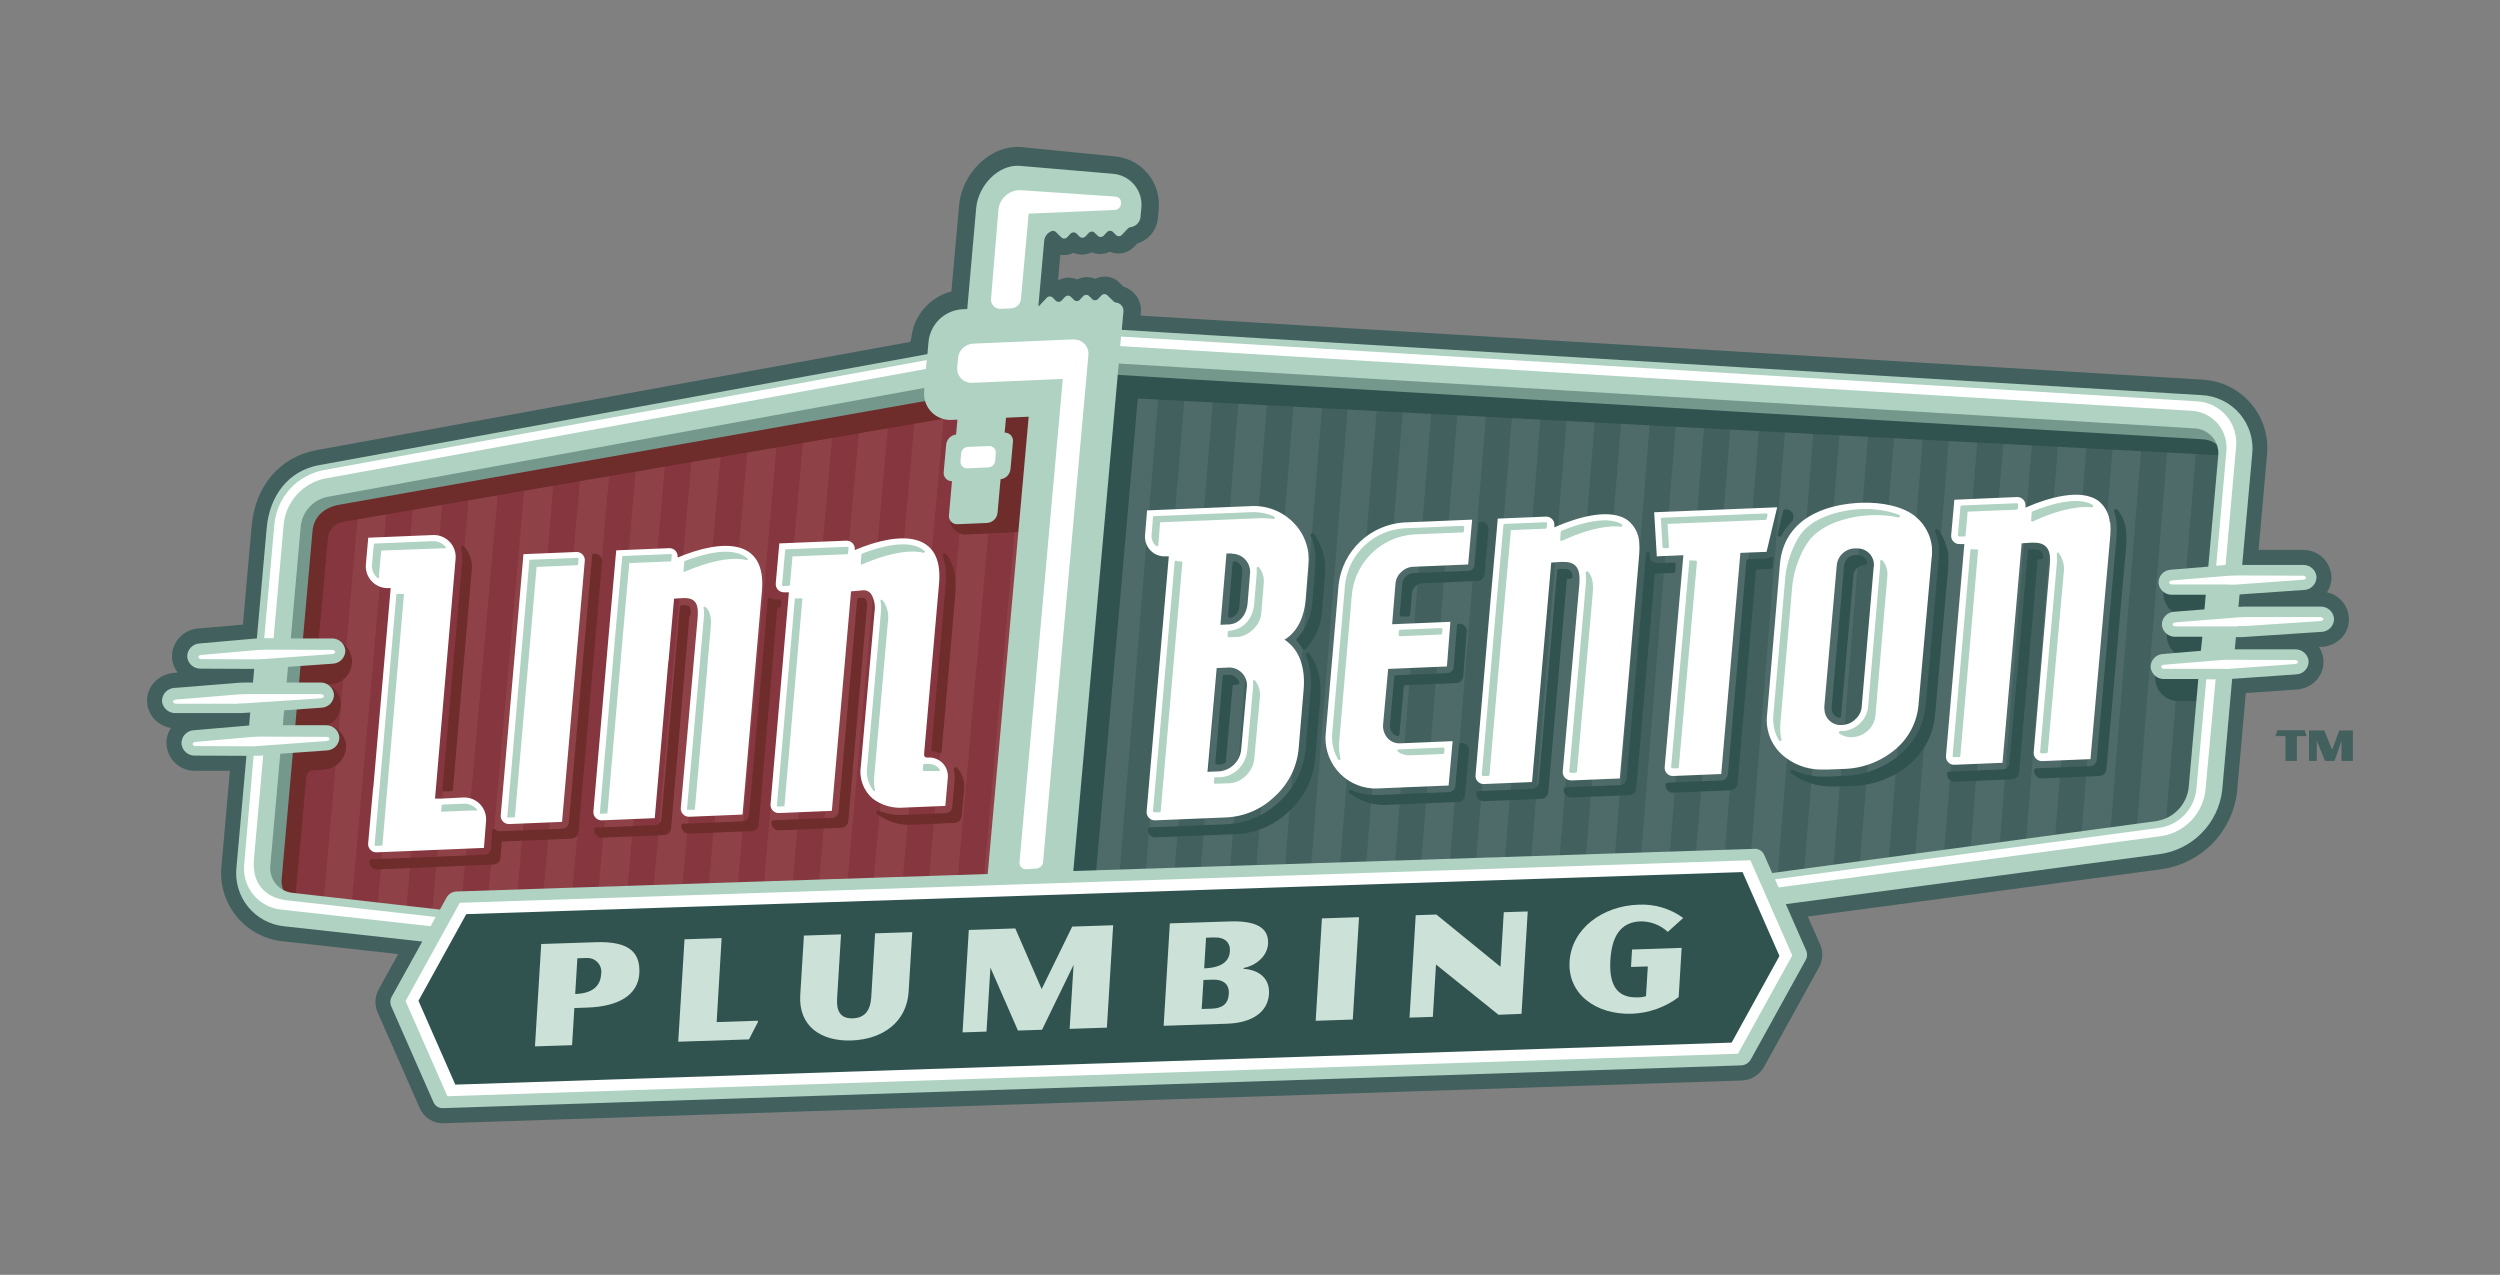
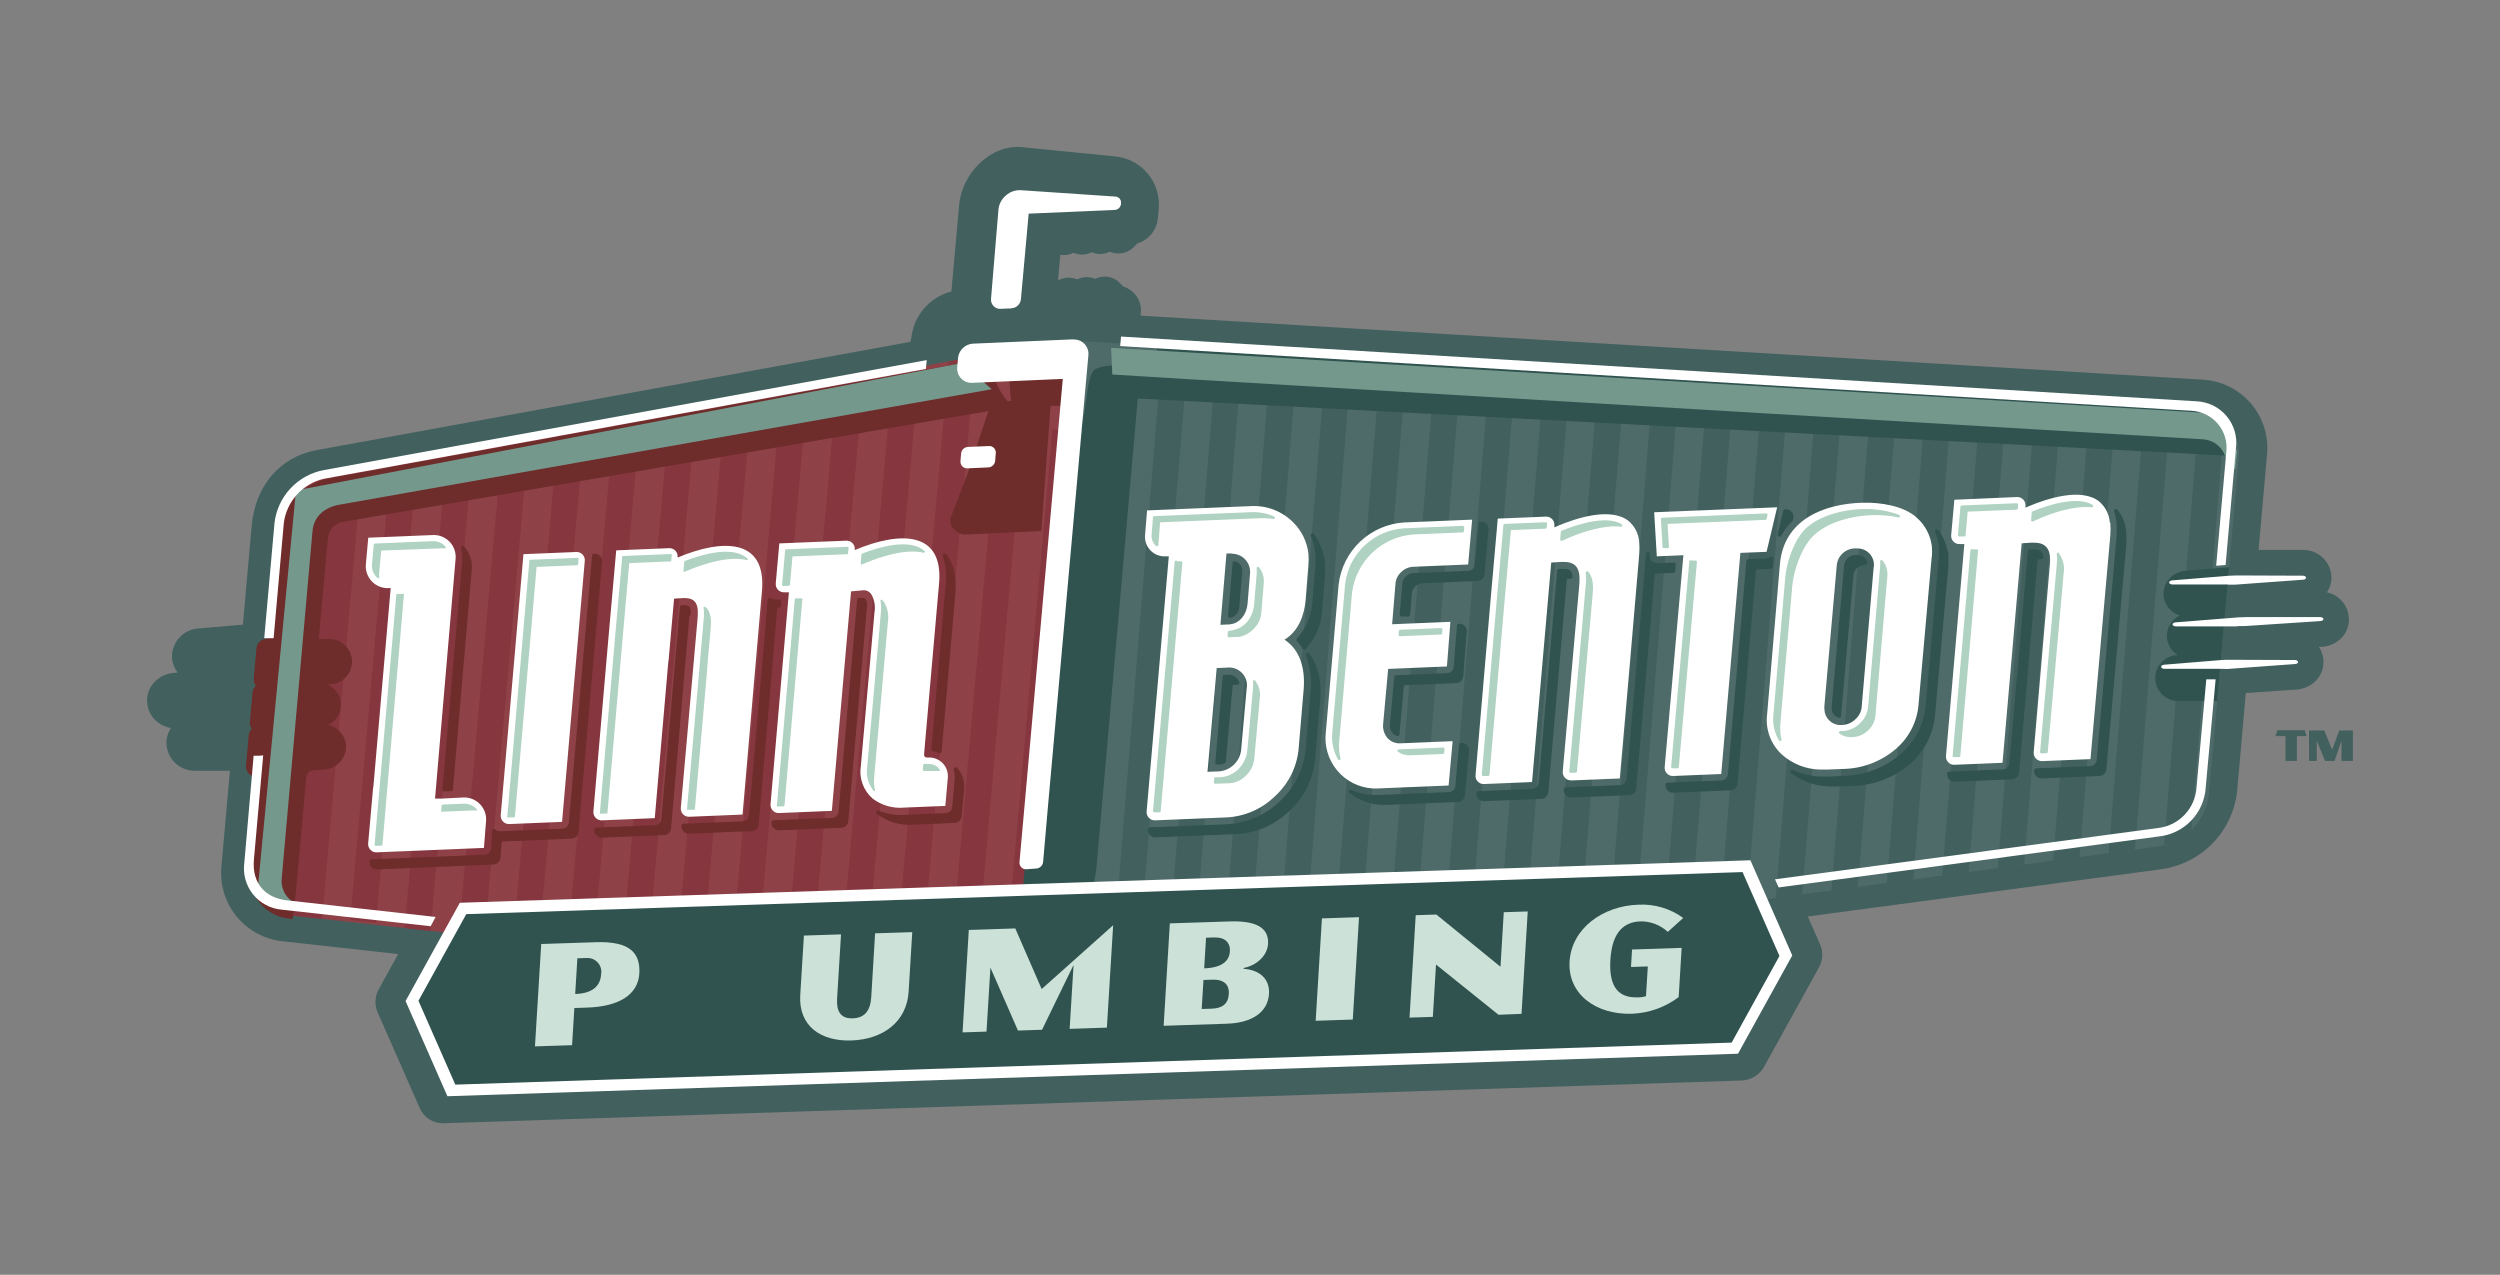
<svg xmlns="http://www.w3.org/2000/svg" width="504" height="257" viewBox="0 0 504 257" fill="none">
  <rect x="0" y="0" width="504" height="257" fill="#808080" stroke="none" />
  <g clip-path="url(#clip0_5112_280)">
    <path fill-rule="evenodd" clip-rule="evenodd" d="M89.33 226.45C88.331 226.461 87.35 226.176 86.513 225.632C85.674 225.087 85.016 224.307 84.62 223.39L76.14 204.11C75.811 203.362 75.661 202.549 75.701 201.733C75.741 200.917 75.97 200.122 76.37 199.41L80.28 192.34L57.09 189.77C55.263 189.596 53.489 189.059 51.871 188.192C50.253 187.325 48.824 186.145 47.667 184.72C46.51 183.295 45.648 181.654 45.132 179.892C44.616 178.131 44.455 176.284 44.66 174.46L46.35 155.39H39.35C37.922 155.415 36.536 154.903 35.467 153.954C34.399 153.006 33.725 151.691 33.58 150.27C33.464 149.031 33.782 147.79 34.48 146.76C33.237 146.578 32.09 145.989 31.219 145.083C30.348 144.178 29.803 143.009 29.67 141.76C29.599 141.044 29.672 140.321 29.885 139.634C30.098 138.947 30.446 138.31 30.91 137.76C31.42 137.158 32.044 136.663 32.746 136.303C33.448 135.942 34.214 135.724 35 135.66L35.81 135.59C35.164 134.755 34.772 133.752 34.68 132.7C34.595 131.205 35.102 129.737 36.093 128.614C37.083 127.49 38.476 126.803 39.97 126.7L48.97 125.93L50.74 106C51.46 97.91 56.48 92.07 63.85 90.74L164.53 72.38L183.53 68.92L183.73 68.09C183.966 65.898 184.865 63.831 186.307 62.164C187.749 60.497 189.665 59.309 191.8 58.76L193.36 41.31C193.92 35.07 199.6 29.03 206.12 29.67L224.79 31.53C226.081 31.648 227.335 32.023 228.479 32.632C229.623 33.241 230.634 34.073 231.453 35.078C232.271 36.083 232.881 37.241 233.246 38.484C233.612 39.728 233.725 41.032 233.58 42.32L233.42 44.09C233.294 45.24 232.833 46.327 232.093 47.216C231.353 48.105 230.368 48.757 229.26 49.09L228.68 49.71C228.282 50.134 227.804 50.474 227.273 50.713C226.743 50.951 226.171 51.083 225.59 51.1C224.958 51.122 224.329 51.003 223.75 50.75C223.18 51.033 222.556 51.19 221.92 51.21C221.287 51.234 220.657 51.111 220.08 50.85C219.509 51.141 218.881 51.302 218.24 51.32C217.611 51.339 216.985 51.216 216.41 50.96C215.84 51.253 215.211 51.41 214.57 51.42C214.299 51.434 214.027 51.417 213.76 51.37L213.31 56.37L213.47 56.44C214.043 56.157 214.671 56 215.31 55.98C215.938 55.959 216.564 56.078 217.14 56.33C217.713 56.047 218.341 55.89 218.98 55.87C219.609 55.847 220.234 55.967 220.81 56.22C221.383 55.937 222.011 55.78 222.65 55.76C223.216 55.751 223.777 55.856 224.301 56.069C224.825 56.282 225.301 56.599 225.7 57L226.48 57.78C227.576 58.115 228.524 58.816 229.165 59.766C229.806 60.717 230.1 61.858 230 63L229.94 63.63L233.14 63.83L242.37 64.38L272.37 66.2L311.1 68.53L443.9 76.53C445.802 76.614 447.666 77.09 449.374 77.928C451.083 78.767 452.601 79.95 453.831 81.402C455.061 82.855 455.977 84.546 456.523 86.37C457.068 88.194 457.231 90.111 457 92L455.33 110.86H464.23C465.663 110.828 467.056 111.341 468.126 112.295C469.197 113.249 469.866 114.572 470 116C470.103 117.204 469.793 118.407 469.12 119.41C470.291 119.666 471.349 120.289 472.14 121.188C472.932 122.087 473.415 123.216 473.52 124.41C473.586 125.129 473.505 125.854 473.283 126.542C473.062 127.229 472.703 127.865 472.23 128.41C471.702 129.003 471.061 129.485 470.345 129.828C469.63 130.171 468.853 130.369 468.06 130.41H467.5C468.015 131.187 468.325 132.081 468.4 133.01C468.461 133.73 468.376 134.456 468.151 135.143C467.926 135.83 467.565 136.465 467.09 137.01C466.045 138.186 464.58 138.904 463.01 139.01L452.75 139.72L451 159.54C450.568 163.464 448.845 167.134 446.101 169.972C443.357 172.81 439.747 174.656 435.84 175.22L364.45 184.76L366.92 190.37C367.249 191.118 367.399 191.932 367.357 192.748C367.316 193.565 367.084 194.36 366.68 195.07L355.68 214.99C355.228 215.822 354.567 216.521 353.762 217.019C352.957 217.518 352.036 217.797 351.09 217.83L89.33 226.45ZM242.33 64.45L243.49 64.52L263.32 65.72L242.33 64.45Z" fill="#41605E" />
    <path fill-rule="evenodd" clip-rule="evenodd" d="M65.85 95.69L199.79 71.3C199.79 71.48 199.79 71.67 199.79 71.85C199.79 76.33 213.86 70.28 217.29 73.06C219.9 75.17 211.35 86.63 215.05 86.93L204.91 200.77L58 184.48C56.82 184.381 55.672 184.045 54.625 183.492C53.578 182.939 52.654 182.181 51.907 181.262C51.16 180.343 50.606 179.283 50.278 178.145C49.95 177.008 49.856 175.815 50 174.64L56.09 106.2C56.368 103.631 57.468 101.22 59.227 99.326C60.986 97.433 63.308 96.157 65.85 95.69Z" fill="#8E4248" />
    <path fill-rule="evenodd" clip-rule="evenodd" d="M54 183.15L61.62 97.35C60.079 98.303 58.777 99.596 57.813 101.13C56.85 102.664 56.25 104.398 56.06 106.2L50 174.64C49.804 176.29 50.076 177.963 50.783 179.467C51.49 180.971 52.604 182.247 54 183.15ZM212.17 86.47L202.06 200.47L204.91 200.78L215 86.93C214.036 86.854 213.079 86.7 212.14 86.47H212.17ZM201.77 79C202.99 81.004 204.639 82.712 206.6 84L196.33 199.82L191.11 199.24L201.77 79ZM191.26 72.82L180.15 198L185.38 198.58L196.62 71.88L191.26 72.88V72.82ZM180 74.9L185.36 73.9L174.36 197.37L169.14 196.79L180 74.9ZM168.75 76.9L158.25 195.6L163.47 196.18L174.14 76L168.77 77L168.75 76.9ZM157.51 78.9L162.87 77.9L152.52 195L147.29 194.42L157.53 79L157.51 78.9ZM146.27 80.9L136.32 193.03L141.54 193.61L151.65 80.07L146.29 81.07L146.27 80.9ZM135.03 82.9L140.39 81.9L130.59 192.33L125.37 191.75L135.03 82.88V82.9ZM123.78 84.9L114.41 190.5L119.64 191.08L129.15 83.92L123.78 84.92V84.9ZM112.54 86.9L117.9 85.9L108.68 189.8L103.46 189.22L112.54 86.88V86.9ZM101.3 88.9L92.5 187.98L97.73 188.56L106.66 87.93L101.3 88.93V88.9ZM90.05 90.9L95.42 89.9L86.8 187.68L81.57 187.1L90.07 91.28L90.05 90.9ZM78.81 92.9L70.6 185.46L75.82 186.04L84.17 91.92L78.81 92.92V92.9ZM67 95.48L73 94.4L64.94 185.25L58.94 184.59L67 95.48Z" fill="#86363E" />
    <path fill-rule="evenodd" clip-rule="evenodd" d="M66.36 96.42L199.78 72.12C199.854 75.325 201.014 78.41 203.07 80.87H203.83L203.23 74.13L213.13 72.33L217.92 81.81H211.79L209.92 107.05L194.67 107.77C194.244 107.784 193.82 107.701 193.431 107.528C193.041 107.354 192.696 107.096 192.42 106.77C192.087 106.492 191.837 106.127 191.7 105.716C191.562 105.304 191.541 104.863 191.64 104.44L195.07 95.44L199.27 82.87L69.1 105.21C68.305 105.35 67.579 105.749 67.035 106.347C66.492 106.944 66.163 107.705 66.1 108.51L64.26 128.82H66.1C66.709 128.78 67.32 128.863 67.897 129.063C68.474 129.264 69.004 129.577 69.458 129.986C69.911 130.395 70.278 130.89 70.537 131.443C70.796 131.996 70.941 132.595 70.964 133.205C70.988 133.815 70.889 134.424 70.673 134.995C70.457 135.566 70.129 136.088 69.709 136.53C69.288 136.973 68.783 137.326 68.223 137.57C67.663 137.814 67.06 137.943 66.45 137.95L66 138C66.791 138.338 67.468 138.898 67.948 139.612C68.429 140.326 68.692 141.164 68.707 142.025C68.722 142.885 68.487 143.732 68.032 144.462C67.576 145.192 66.919 145.775 66.14 146.14C67.102 146.348 67.972 146.858 68.624 147.595C69.275 148.333 69.673 149.26 69.76 150.24C69.791 150.852 69.701 151.464 69.495 152.042C69.289 152.619 68.971 153.15 68.559 153.604C68.148 154.058 67.651 154.427 67.097 154.689C66.543 154.951 65.942 155.101 65.33 155.13L63.43 155.27C62.49 155.33 61.79 155.54 61.7 157.1L61.32 161.34L59.56 180.77L59 185.27L58.43 185.21C57.25 185.111 56.102 184.775 55.055 184.222C54.008 183.669 53.084 182.911 52.337 181.992C51.59 181.073 51.036 180.013 50.708 178.875C50.381 177.738 50.286 176.545 50.43 175.37L52.1 156.63H51.87C51.563 156.653 51.256 156.609 50.968 156.501C50.68 156.393 50.419 156.224 50.203 156.005C49.987 155.786 49.821 155.523 49.717 155.234C49.613 154.945 49.573 154.636 49.6 154.33L50.14 148.23C50.183 147.732 50.399 147.265 50.75 146.91C50.462 146.5 50.33 145.999 50.38 145.5L50.9 139.63C50.948 139.1 51.194 138.607 51.59 138.25C51.259 137.828 51.105 137.294 51.16 136.76L51.7 130.7C51.745 130.17 51.988 129.676 52.381 129.316C52.774 128.957 53.288 128.758 53.82 128.76H54.57L56.52 106.91C56.807 104.333 57.92 101.919 59.694 100.028C61.468 98.136 63.807 96.871 66.36 96.42Z" fill="#6E2C2A" />
    <path fill-rule="evenodd" clip-rule="evenodd" d="M218.37 68.79L442.89 82.58C444.111 82.624 445.309 82.92 446.408 83.452C447.508 83.983 448.485 84.737 449.278 85.666C450.071 86.595 450.661 87.679 451.013 88.848C451.365 90.018 451.469 91.248 451.32 92.46L445.32 160.05C445.032 162.705 443.867 165.189 442.008 167.107C440.15 169.025 437.705 170.268 435.06 170.64L206.76 201.38L216.92 87L218.37 68.79Z" fill="#4F6B69" />
    <path fill-rule="evenodd" clip-rule="evenodd" d="M206.76 201.38L206.91 199.64L206.77 201.38H206.76ZM217.95 199.88L227.35 83.41C225.701 84.669 223.838 85.618 221.85 86.21L212.61 200.59L217.95 199.88ZM443.36 82.62L436.28 170.41C438.366 169.877 440.272 168.796 441.8 167.28L448.46 84.83C447.036 83.574 445.251 82.8 443.36 82.62ZM432.36 81.93L437.61 82.26L430.42 171.26L425.09 171.98L432.36 81.98V81.93ZM421.36 81.26L413.91 173.49L419.25 172.77L426.61 81.58L421.36 81.26ZM410.36 80.59L415.61 80.91L408.08 174.27L402.74 174.99L410.36 80.59ZM399.36 79.91L391.56 176.5L396.89 175.78L404.61 80.23L399.36 79.91ZM388.36 79.24L393.61 79.56L385.72 177.28L380.38 178L388.38 79.24H388.36ZM377.36 78.56L369.21 179.51L374.55 178.79L382.61 78.88L377.36 78.56ZM366.36 77.89L371.61 78.21L363.32 180.3L358 181L366.33 77.87L366.36 77.89ZM355.36 77.21L346.86 182.52L352.19 181.8L360.61 77.53L355.36 77.21ZM344.36 76.54L349.61 76.86L341 183.31L335.66 184.03L344.3 76.54H344.36ZM333.36 75.87L324.5 185.53L329.83 184.82L338.6 76.19L333.36 75.87ZM322.36 75.19L327.61 75.51L318.61 186.32L313.28 187.04L322.28 75.19H322.36ZM311.36 74.52L302.16 188.52L307.49 187.8L316.61 74.8L311.36 74.48V74.52ZM300.36 73.84L305.61 74.16L296.31 189.33L290.98 190.05L300.36 73.84ZM289.36 73.17L279.8 191.56L285.13 190.84L294.61 73.49L289.36 73.17ZM278.36 72.49L283.61 72.81L273.96 192.35L268.63 193.07L278.36 72.49ZM267.36 71.82L257.45 194.57L262.79 193.85L272.5 72.14L267.25 71.82H267.36ZM256.36 71.14L261.61 71.47L251.61 195.36L246.28 196.08L256.25 71.14H256.36ZM245.36 70.47L235 197.58L240.33 196.86L250.49 70.79L245.24 70.47H245.36ZM234.36 69.8L239.61 70.12L229.13 198.37L223.8 199.09L234.36 69.8Z" fill="#41605E" />
    <path fill-rule="evenodd" clip-rule="evenodd" d="M449.38 114.35L440.62 115.07C439.366 115.142 438.191 115.709 437.355 116.647C436.519 117.584 436.089 118.816 436.16 120.07C436.25 120.988 436.611 121.858 437.197 122.57C437.782 123.283 438.567 123.805 439.45 124.07C438.605 124.471 437.903 125.121 437.438 125.932C436.973 126.744 436.768 127.678 436.85 128.61C436.92 129.314 437.153 129.991 437.532 130.589C437.91 131.186 438.423 131.686 439.03 132.05C438.413 132.066 437.805 132.204 437.242 132.458C436.679 132.711 436.172 133.074 435.751 133.525C435.329 133.977 435.002 134.507 434.788 135.086C434.574 135.666 434.477 136.282 434.504 136.898C434.53 137.515 434.68 138.121 434.943 138.679C435.206 139.238 435.577 139.738 436.036 140.152C436.494 140.565 437.031 140.883 437.613 141.087C438.196 141.291 438.814 141.377 439.43 141.34H446.98L449.39 114.28L449.38 114.35ZM230.38 74.35L230.59 74.52C232.2 74.58 233.28 74.07 233.28 71.89C233.281 71.143 233.221 70.397 233.1 69.66L440.42 82.33C441.611 82.372 442.782 82.655 443.86 83.162C444.939 83.67 445.903 84.391 446.695 85.282C447.487 86.173 448.09 87.215 448.467 88.346C448.844 89.477 448.988 90.672 448.89 91.86L229.38 80.34L221 175.45L218.16 191.91C217.8 196.15 213.16 199.68 209.07 200.3L208.9 200.51L204.26 201.13L214.45 86.88C215.141 86.952 215.835 86.989 216.53 86.99C219.53 86.99 218.43 75.64 220.84 74.42C223.91 72.87 227.77 74.3 230.36 74.42L230.38 74.35Z" fill="#305350" />
    <path fill-rule="evenodd" clip-rule="evenodd" d="M199.94 78.47L193.94 73.18L60 98.81L59.64 99.2L51.78 181.14L61.32 182.59C60.645 182.53 59.989 182.334 59.393 182.012C58.796 181.691 58.271 181.252 57.849 180.722C57.427 180.192 57.118 179.581 56.939 178.928C56.761 178.274 56.717 177.591 56.81 176.92L63 107.08C63.26 104.08 65.44 102.28 68.4 101.75L199.94 78.47Z" fill="#75988D" />
    <path fill-rule="evenodd" clip-rule="evenodd" d="M450.62 94.61L448.83 94.26C448.919 93.567 448.864 92.863 448.667 92.192C448.471 91.521 448.138 90.898 447.689 90.363C447.239 89.827 446.684 89.391 446.058 89.08C445.432 88.77 444.748 88.593 444.05 88.56L240.49 76.5L224.24 75.5L224 70.13L446.09 83.32L451.01 90.92L450.62 94.61Z" fill="#75988D" />
-     <path fill-rule="evenodd" clip-rule="evenodd" d="M467.69 122.29H452.94C452.38 122.29 451.83 122.29 451.27 122.36L451.5 119.84L464.45 118.94C464.797 118.932 465.138 118.856 465.455 118.715C465.772 118.574 466.058 118.372 466.296 118.12C466.534 117.868 466.72 117.571 466.842 117.247C466.965 116.922 467.022 116.577 467.01 116.23C466.93 115.562 466.599 114.949 466.085 114.515C465.571 114.081 464.912 113.857 464.24 113.89H452.03L454.03 91.72C454.211 90.239 454.082 88.736 453.652 87.306C453.221 85.877 452.498 84.553 451.529 83.418C450.559 82.283 449.365 81.362 448.02 80.714C446.676 80.065 445.212 79.703 443.72 79.65L226.15 66.5L226.48 62.87C226.509 62.65 226.494 62.425 226.435 62.211C226.376 61.996 226.274 61.796 226.136 61.622C225.998 61.447 225.826 61.302 225.631 61.196C225.436 61.089 225.221 61.022 225 61C224.818 60.99 224.646 60.911 224.52 60.78L223.22 59.51C223.143 59.433 223.051 59.373 222.949 59.335C222.847 59.297 222.738 59.282 222.63 59.29C222.519 59.294 222.409 59.319 222.308 59.366C222.207 59.412 222.116 59.478 222.04 59.56L221.39 60.26C221.313 60.343 221.221 60.41 221.118 60.456C221.014 60.503 220.903 60.528 220.79 60.53C220.682 60.538 220.573 60.523 220.471 60.485C220.369 60.447 220.277 60.387 220.2 60.31L219.55 59.67C219.475 59.591 219.383 59.53 219.28 59.492C219.178 59.454 219.069 59.44 218.96 59.45C218.847 59.452 218.736 59.477 218.632 59.524C218.529 59.57 218.437 59.637 218.36 59.72L217.71 60.41C217.636 60.495 217.546 60.564 217.444 60.612C217.343 60.66 217.232 60.687 217.12 60.69C217.012 60.696 216.904 60.679 216.802 60.641C216.701 60.603 216.608 60.545 216.53 60.47L215.88 59.83C215.804 59.752 215.712 59.69 215.61 59.651C215.508 59.611 215.399 59.594 215.29 59.6C215.176 59.604 215.065 59.631 214.962 59.679C214.859 59.727 214.766 59.796 214.69 59.88L214.04 60.57C213.966 60.655 213.876 60.724 213.774 60.772C213.673 60.82 213.562 60.847 213.45 60.85C213.34 60.855 213.229 60.837 213.126 60.798C213.023 60.758 212.929 60.698 212.85 60.62L212.21 59.99C212.131 59.912 212.037 59.852 211.934 59.812C211.831 59.773 211.72 59.755 211.61 59.76C211.498 59.763 211.387 59.79 211.286 59.838C211.184 59.886 211.094 59.955 211.02 60.04L209.5 61.66H209.34L210.52 48.47C210.574 48.054 210.741 47.66 211.001 47.33C211.262 47.001 211.607 46.749 212 46.6C212.144 46.542 212.303 46.527 212.455 46.557C212.608 46.587 212.749 46.661 212.86 46.77L213.98 47.87C214.057 47.947 214.149 48.007 214.251 48.045C214.353 48.083 214.462 48.098 214.57 48.09C214.681 48.086 214.791 48.061 214.892 48.014C214.993 47.968 215.084 47.902 215.16 47.82L215.81 47.12C215.968 46.956 216.183 46.859 216.41 46.85C216.518 46.842 216.627 46.857 216.729 46.895C216.831 46.933 216.923 46.993 217 47.07L217.65 47.71C217.727 47.787 217.819 47.847 217.921 47.885C218.023 47.923 218.132 47.938 218.24 47.93C218.353 47.928 218.464 47.903 218.568 47.856C218.671 47.81 218.763 47.743 218.84 47.66L219.49 46.96C219.566 46.878 219.657 46.812 219.758 46.766C219.859 46.719 219.969 46.694 220.08 46.69C220.188 46.682 220.297 46.697 220.399 46.735C220.501 46.773 220.593 46.833 220.67 46.91L221.32 47.55C221.398 47.628 221.492 47.688 221.596 47.726C221.699 47.764 221.81 47.779 221.92 47.77C222.031 47.766 222.141 47.741 222.242 47.694C222.343 47.648 222.434 47.582 222.51 47.5L223.16 46.8C223.236 46.718 223.327 46.652 223.428 46.606C223.529 46.559 223.639 46.534 223.75 46.53C223.86 46.522 223.97 46.538 224.074 46.576C224.177 46.614 224.271 46.673 224.35 46.75L225 47.39C225.076 47.469 225.168 47.53 225.27 47.569C225.372 47.609 225.481 47.626 225.59 47.62C225.815 47.605 226.026 47.505 226.18 47.34L227.37 46.08C227.51 45.919 227.707 45.818 227.92 45.8C228.428 45.735 228.9 45.504 229.262 45.142C229.624 44.78 229.855 44.308 229.92 43.8L230.08 42.03C230.184 41.188 230.115 40.333 229.878 39.518C229.64 38.703 229.24 37.945 228.7 37.29C228.16 36.635 227.492 36.096 226.737 35.708C225.983 35.319 225.157 35.089 224.31 35.03L205.65 33.44C201.27 33.06 197.2 37.44 196.8 41.93L196.06 50.25L195 62.3L193.91 62.35C192.216 62.472 190.618 63.183 189.393 64.359C188.167 65.535 187.392 67.103 187.2 68.79L186.97 71.39L64.38 93.76C58.04 94.9 54.38 100.02 53.78 106.29L51.78 128.72H51.6L40.25 129.72C39.905 129.734 39.566 129.816 39.253 129.962C38.94 130.107 38.658 130.313 38.425 130.568C38.192 130.823 38.011 131.121 37.894 131.446C37.776 131.77 37.724 132.115 37.74 132.46C37.82 133.126 38.149 133.738 38.661 134.172C39.173 134.606 39.83 134.83 40.5 134.8L51.24 134.85L51 137.6H49.75C49.09 137.6 48.43 137.6 47.75 137.68L35.24 138.68C34.888 138.688 34.541 138.766 34.22 138.909C33.898 139.053 33.609 139.259 33.369 139.517C33.128 139.774 32.942 140.076 32.82 140.407C32.698 140.737 32.644 141.088 32.66 141.44C32.754 142.111 33.098 142.723 33.622 143.153C34.146 143.582 34.813 143.799 35.49 143.76H47.87C48.44 143.76 49 143.76 49.57 143.7L50.45 143.64L50.22 146.26L39.1 147.21C38.751 147.224 38.407 147.308 38.091 147.456C37.774 147.605 37.49 147.816 37.257 148.076C37.023 148.336 36.843 148.64 36.729 148.97C36.614 149.301 36.567 149.651 36.59 150C36.672 150.663 37.001 151.27 37.51 151.702C38.02 152.133 38.673 152.358 39.34 152.33L49.68 152.38L47.68 174.75C47.508 176.181 47.626 177.631 48.025 179.016C48.425 180.4 49.098 181.69 50.005 182.809C50.913 183.928 52.036 184.854 53.308 185.531C54.58 186.208 55.975 186.622 57.41 186.75L85.13 189.82L79 200.88C78.824 201.18 78.721 201.518 78.7 201.866C78.68 202.213 78.741 202.561 78.88 202.88L87.37 222.17C87.531 222.56 87.811 222.889 88.171 223.109C88.53 223.33 88.95 223.432 89.37 223.4L351 214.78C351.414 214.763 351.817 214.638 352.168 214.417C352.519 214.196 352.806 213.887 353 213.52L364 193.59C364.178 193.29 364.282 192.952 364.301 192.604C364.32 192.255 364.254 191.908 364.11 191.59L360.02 182.27L435.42 172.19C438.652 171.735 441.641 170.219 443.918 167.88C446.195 165.542 447.631 162.513 448 159.27L450 136.86L462.86 135.96C463.207 135.955 463.55 135.88 463.869 135.741C464.187 135.601 464.474 135.398 464.712 135.146C464.951 134.893 465.137 134.595 465.258 134.27C465.38 133.944 465.435 133.597 465.42 133.25C465.342 132.583 465.014 131.97 464.502 131.536C463.989 131.101 463.331 130.878 462.66 130.91H450.54L450.76 128.45H451.08C451.64 128.45 452.21 128.45 452.78 128.39L467.92 127.39C468.273 127.39 468.622 127.319 468.946 127.181C469.271 127.044 469.564 126.842 469.809 126.588C470.053 126.334 470.244 126.033 470.37 125.703C470.496 125.374 470.553 125.022 470.54 124.67C470.464 123.982 470.125 123.35 469.594 122.907C469.063 122.463 468.38 122.242 467.69 122.29ZM59 180C58.337 179.938 57.692 179.744 57.105 179.429C56.517 179.114 55.999 178.685 55.58 178.167C55.16 177.649 54.849 177.053 54.663 176.413C54.478 175.773 54.422 175.102 54.5 174.44L56.5 151.96L65.86 151.29C66.207 151.281 66.548 151.203 66.865 151.061C67.181 150.919 67.466 150.716 67.703 150.463C67.941 150.21 68.125 149.912 68.246 149.587C68.368 149.262 68.423 148.917 68.41 148.57C68.335 147.899 68.008 147.282 67.496 146.842C66.984 146.403 66.324 146.173 65.65 146.2H57.02L57.28 143.2L64.71 142.68C65.063 142.679 65.412 142.607 65.737 142.468C66.062 142.329 66.355 142.126 66.599 141.871C66.844 141.616 67.035 141.315 67.16 140.985C67.286 140.655 67.343 140.303 67.33 139.95C67.245 139.272 66.905 138.652 66.379 138.216C65.854 137.779 65.182 137.559 64.5 137.6H57.78L58.06 134.44L67.06 133.8C67.407 133.79 67.748 133.711 68.064 133.569C68.381 133.426 68.666 133.223 68.904 132.971C69.141 132.718 69.327 132.421 69.45 132.097C69.573 131.772 69.631 131.427 69.62 131.08C69.542 130.408 69.214 129.791 68.7 129.352C68.186 128.912 67.525 128.683 66.85 128.71H58.63L60.63 106.07C60.786 104.618 61.408 103.256 62.403 102.187C63.398 101.118 64.713 100.4 66.15 100.14L186.32 78.21V78.74C186.227 79.512 186.306 80.295 186.55 81.033C186.794 81.771 187.198 82.446 187.732 83.01C188.267 83.574 188.919 84.014 189.643 84.297C190.367 84.581 191.144 84.701 191.92 84.65L193.02 84.6L192.75 87.6C192.241 87.661 191.767 87.892 191.404 88.254C191.042 88.617 190.811 89.091 190.75 89.6L190.25 95.15C190.22 95.385 190.241 95.624 190.311 95.851C190.382 96.078 190.5 96.286 190.659 96.463C190.817 96.639 191.012 96.779 191.23 96.874C191.447 96.969 191.683 97.015 191.92 97.01L191.31 103.83C191.28 104.072 191.304 104.319 191.38 104.551C191.456 104.783 191.583 104.995 191.752 105.172C191.92 105.349 192.126 105.486 192.354 105.574C192.582 105.662 192.826 105.698 193.07 105.68L199 105.43C199.528 105.392 200.026 105.172 200.409 104.807C200.792 104.442 201.036 103.955 201.1 103.43L201.71 96.62C202.219 96.559 202.693 96.328 203.056 95.966C203.418 95.603 203.649 95.129 203.71 94.62L204.21 89.07C204.24 88.835 204.219 88.596 204.149 88.369C204.078 88.143 203.96 87.934 203.801 87.757C203.643 87.581 203.448 87.441 203.23 87.346C203.013 87.252 202.777 87.205 202.54 87.21L202.81 84.21L207.38 84.01L199.12 176.2L92.12 179.72C91.683 179.719 91.255 179.838 90.881 180.064C90.507 180.29 90.203 180.613 90 181L88.69 183.37L59 180ZM443.69 131.21L436.09 131.84C435.745 131.852 435.405 131.932 435.091 132.076C434.776 132.219 434.494 132.424 434.259 132.678C434.025 132.932 433.843 133.23 433.725 133.555C433.607 133.88 433.554 134.225 433.57 134.57C433.657 135.232 433.988 135.837 434.499 136.266C435.01 136.696 435.663 136.918 436.33 136.89H443.18L441.24 158.75C441.049 160.422 440.319 161.987 439.161 163.208C438.003 164.429 436.479 165.24 434.82 165.52L357.27 176L355.67 172.36C355.509 171.97 355.229 171.642 354.869 171.421C354.51 171.2 354.09 171.098 353.67 171.13L216.38 175.6L224.65 83.23L225.54 73.29L240.3 74.18L442.42 86.36C443.108 86.387 443.783 86.556 444.402 86.856C445.022 87.156 445.573 87.581 446.021 88.104C446.469 88.627 446.804 89.237 447.005 89.895C447.206 90.553 447.269 91.246 447.19 91.93L445.19 114.23L437.68 114.85C437.335 114.862 436.995 114.942 436.681 115.086C436.366 115.229 436.084 115.434 435.849 115.688C435.615 115.942 435.433 116.24 435.315 116.565C435.197 116.89 435.144 117.235 435.16 117.58C435.247 118.242 435.578 118.847 436.089 119.276C436.6 119.706 437.253 119.928 437.92 119.9H444.68L444.42 122.85L438.42 123.32C438.068 123.325 437.72 123.401 437.397 123.543C437.075 123.685 436.784 123.89 436.543 124.147C436.301 124.403 436.113 124.706 435.991 125.036C435.869 125.366 435.814 125.718 435.83 126.07C435.927 126.739 436.271 127.347 436.796 127.773C437.32 128.199 437.986 128.412 438.66 128.37H444L443.69 131.21Z" fill="#AFD2C2" />
    <path d="M442.82 158.76C442.686 160.841 441.817 162.807 440.368 164.307C438.919 165.807 436.985 166.743 434.91 166.95L357.85 177.27L358.57 178.91L435.09 168.64C437.602 168.409 439.948 167.286 441.705 165.476C443.462 163.666 444.514 161.288 444.67 158.77L446.67 136.96H444.79L442.82 158.76Z" fill="white" />
    <path fill-rule="evenodd" clip-rule="evenodd" d="M93.21 182.86L82.71 201.89L90.75 220.16L349.87 211.62L360.37 192.59L352.33 174.32L93.21 182.86Z" fill="#305350" />
    <path d="M118.35 203.13L115.79 203.22L115.33 210.71L107.85 210.95L109.11 190.31L120.11 189.95C126.92 189.72 129.11 192.05 128.89 196.24C128.62 200.66 124.62 202.93 118.35 203.13ZM118.19 193.13L116.4 193.19L115.96 200.39C119.48 200.28 121.04 198.76 121.19 196.39C121.262 195.969 121.237 195.537 121.115 195.127C120.994 194.717 120.78 194.34 120.49 194.026C120.2 193.712 119.842 193.469 119.443 193.315C119.044 193.162 118.616 193.102 118.19 193.14V193.13Z" fill="#CCE1D7" />
-     <path d="M151 209.54L136.73 210.01L138 189.36L145.48 189.12L144.48 206.05L152.8 205.78V206.03L151 209.54Z" fill="#CCE1D7" />
    <path d="M171.63 209.76C165.36 209.96 160.96 206.76 161.33 200.61L162.07 188.61L169.55 188.37L168.76 201.3C168.62 203.7 169.31 205.37 171.9 205.3C174.49 205.23 175.49 203.49 175.64 201.09L176.42 188.16L183.91 187.92L183.18 199.92C182.8 206.07 177.93 209.55 171.63 209.76Z" fill="#CCE1D7" />
-     <path d="M215.64 207.42L216.43 194.52L210.08 207.6L205.22 207.76L199.67 195.07L198.88 207.97L194.05 208.13L195.31 187.48L204.68 187.17L210 199.39L216.16 186.8L224.41 186.53L223.15 207.17L215.64 207.42Z" fill="#CCE1D7" />
+     <path d="M215.64 207.42L216.43 194.52L210.08 207.6L205.22 207.76L199.67 195.07L198.88 207.97L194.05 208.13L195.31 187.48L204.68 187.17L210 199.39L224.41 186.53L223.15 207.17L215.64 207.42Z" fill="#CCE1D7" />
    <path d="M247.35 206.38L234.59 206.8L235.84 186.15L247.9 185.76C252.99 185.59 255.84 186.9 255.64 190.26C255.47 193.01 252.87 194.76 250.71 195.15V195.31C253.38 195.48 256.04 196.92 255.83 200.38C255.6 204 252.5 206.21 247.35 206.38ZM244.41 197.5L242.62 197.56L242.26 203.41L244.26 203.35C246.41 203.28 247.61 202.41 247.73 200.35C247.85 198.29 246.49 197.43 244.41 197.5ZM244.93 188.98L243.14 189.04L242.76 195.22C246.6 195.09 247.84 193.58 247.95 191.73C248.05 190.06 246.91 188.92 244.93 189V188.98Z" fill="#CCE1D7" />
    <path d="M265.24 205.79L266.5 185.15L273.98 184.9L272.72 205.54L265.24 205.79Z" fill="#CCE1D7" />
    <path d="M302.1 204.58L289.5 194.45L288.86 205L284.16 205.15L285.41 184.5L289.57 184.37L302.5 194.9L303.16 183.9L307.99 183.75L306.74 204.39L302.1 204.58Z" fill="#CCE1D7" />
    <path d="M329 204.37C321.71 204.61 316 200.37 316.43 193.79C316.86 187.21 323.05 182.62 330.34 182.38C333.558 182.22 336.734 183.165 339.34 185.06L336.23 187.87C334.74 186.484 332.774 185.725 330.74 185.75C327.41 185.86 324.99 187.86 324.65 193.52C324.31 199.18 326.45 201.19 330.16 201.07C330.726 201.08 331.29 200.999 331.83 200.83L332.2 194.83L328.81 194.94L329.02 191.42L339.02 191.09L338.42 201.02C335.695 203.071 332.408 204.24 329 204.37Z" fill="#CCE1D7" />
    <path fill-rule="evenodd" clip-rule="evenodd" d="M94 184.29L84.36 201.76L91.79 218.66L349.1 210.19L358.74 192.72L351.3 175.81L94 184.29ZM92.7 182L352.88 173.43L361.32 192.62L350.38 212.43L90.2 221L81.76 201.81L92.7 182Z" fill="white" />
    <path fill-rule="evenodd" clip-rule="evenodd" d="M216.42 68.41L196.14 69.28C195.376 69.327 194.655 69.644 194.105 70.176C193.555 70.708 193.212 71.418 193.14 72.18C193.09 72.79 193.03 73.39 192.98 74C192.936 74.413 192.982 74.83 193.115 75.224C193.248 75.617 193.464 75.977 193.749 76.279C194.034 76.582 194.381 76.818 194.766 76.974C195.151 77.129 195.565 77.2 195.98 77.18L214.26 76.39L205.53 173.8C205.512 173.993 205.536 174.187 205.601 174.37C205.666 174.552 205.771 174.718 205.907 174.855C206.044 174.993 206.209 175.098 206.391 175.165C206.573 175.231 206.767 175.257 206.96 175.24L208.96 175.09C209.301 175.059 209.62 174.91 209.863 174.669C210.105 174.428 210.256 174.11 210.29 173.77L211.29 162.35L218.9 77.35L219.42 71.63C219.464 71.214 219.416 70.793 219.279 70.397C219.143 70.001 218.921 69.641 218.63 69.34C218.346 69.034 217.998 68.796 217.611 68.642C217.223 68.488 216.806 68.422 216.39 68.45L216.42 68.41ZM203.92 62.17L201.72 62.26C201.456 62.28 201.192 62.24 200.946 62.143C200.7 62.046 200.479 61.895 200.3 61.7C200.115 61.509 199.974 61.281 199.886 61.031C199.798 60.781 199.765 60.514 199.79 60.25L201.28 42.33C201.322 41.768 201.477 41.22 201.734 40.718C201.992 40.217 202.348 39.772 202.78 39.41C203.197 39.034 203.686 38.746 204.217 38.564C204.748 38.382 205.31 38.309 205.87 38.35L224.87 39.63C225.179 39.645 225.469 39.78 225.68 40.006C225.891 40.232 226.006 40.531 226 40.84V41C225.995 41.34 225.862 41.666 225.626 41.911C225.39 42.156 225.07 42.302 224.73 42.32L207.38 43.07L205.82 60.29C205.783 60.781 205.567 61.24 205.213 61.582C204.859 61.923 204.392 62.122 203.9 62.14L203.92 62.17ZM195.13 90.1L199.37 89.92C199.558 89.909 199.747 89.939 199.923 90.008C200.098 90.076 200.257 90.182 200.388 90.318C200.519 90.454 200.62 90.616 200.682 90.794C200.744 90.973 200.768 91.162 200.75 91.35L200.63 92.9C200.599 93.251 200.442 93.579 200.189 93.823C199.935 94.067 199.602 94.212 199.25 94.23L195.01 94.42C194.823 94.427 194.637 94.395 194.464 94.326C194.29 94.257 194.133 94.152 194.003 94.018C193.873 93.884 193.772 93.724 193.708 93.549C193.644 93.373 193.617 93.186 193.63 93L193.76 91.46C193.782 91.105 193.933 90.77 194.186 90.519C194.438 90.268 194.775 90.119 195.13 90.1Z" fill="white" />
-     <path fill-rule="evenodd" clip-rule="evenodd" d="M48 141.87H35.59C35.21 141.87 34.9 141.7 34.88 141.47C34.86 141.24 35.13 141.06 35.52 141.03L48 140C48.64 140 49.18 139.93 49.81 139.93H64.58C64.97 139.93 65.28 140.1 65.3 140.33C65.32 140.56 65.03 140.75 64.65 140.78L49.51 141.78C48.96 141.78 48.51 141.83 47.95 141.83L48 141.87ZM51.84 132.93L40.64 132.88C40.29 132.88 40 132.7 39.99 132.48C39.98 132.26 40.22 132.06 40.56 132.04L51.91 131.04C52.48 131.04 52.97 130.97 53.55 130.97L66.93 131.02C67.28 131.02 67.56 131.19 67.58 131.42C67.6 131.65 67.34 131.83 66.99 131.86L53.26 132.86C52.76 132.86 52.34 132.91 51.84 132.91V132.93ZM50.69 150.46L39.48 150.41C39.14 150.41 38.85 150.23 38.83 150.01C38.81 149.79 39.07 149.6 39.41 149.57L50.76 148.57C51.33 148.57 51.82 148.5 52.4 148.5L65.78 148.55C66.13 148.55 66.41 148.72 66.43 148.95C66.45 149.18 66.19 149.36 65.84 149.39L52.11 150.39C51.56 150.45 51.14 150.46 50.64 150.46H50.69Z" fill="white" />
    <path fill-rule="evenodd" clip-rule="evenodd" d="M451.06 126.28H438.7C438.32 126.28 438.01 126.11 437.98 125.9C437.95 125.69 438.24 125.5 438.62 125.47L451.13 124.47C451.76 124.47 452.3 124.4 452.94 124.4H467.69C468.07 124.4 468.39 124.57 468.41 124.78C468.43 124.99 468.14 125.19 467.75 125.21L452.61 126.21C452.07 126.21 451.61 126.21 451.06 126.21V126.28ZM449.16 117.83H437.95C437.6 117.83 437.32 117.66 437.29 117.45C437.26 117.24 437.53 117.04 437.88 117.01L449.22 116.08C449.79 116.08 450.28 116.01 450.86 116.01L464.24 116.06C464.59 116.06 464.88 116.23 464.89 116.45C464.9 116.67 464.65 116.85 464.3 116.87L450.57 117.87C450.08 117.87 449.65 117.87 449.16 117.87V117.83ZM447.55 134.83H436.34C435.99 134.83 435.71 134.66 435.69 134.44C435.67 134.22 435.92 134.04 436.27 134.01L447.62 133.08C448.19 133.03 448.68 133.01 449.25 133.01L462.63 133.06C462.98 133.06 463.27 133.23 463.28 133.45C463.29 133.67 463.04 133.85 462.69 133.87L448.96 134.87C448.47 134.83 448 134.85 447.55 134.85V134.83Z" fill="white" />
    <path d="M448.83 91.06L446.78 114.06L448.68 113.9L450.77 90.33C450.918 89.176 450.824 88.004 450.493 86.888C450.163 85.772 449.604 84.737 448.851 83.85C448.098 82.963 447.168 82.242 446.121 81.734C445.074 81.226 443.933 80.942 442.77 80.9L226 67.85L225.83 69.77L234.77 70.31L441.77 82.81C442.787 82.856 443.783 83.11 444.698 83.556C445.613 84.003 446.426 84.632 447.088 85.405C447.75 86.178 448.246 87.079 448.545 88.052C448.845 89.025 448.942 90.049 448.83 91.06Z" fill="white" />
    <path d="M65.18 96.54L186.66 74.38L186.82 72.6L65.28 94.77C62.702 95.252 60.346 96.548 58.557 98.466C56.769 100.384 55.641 102.825 55.34 105.43L53.27 128.66H55.16L57.22 105.42C57.495 103.309 58.403 101.331 59.823 99.746C61.244 98.161 63.112 97.043 65.18 96.54Z" fill="white" />
    <path d="M57.86 181.51C53.66 181.04 50.75 178.27 51.19 173.29L53.06 152.29L52.13 152.36C51.81 152.36 51.49 152.36 51.13 152.36L49.25 174C49.103 175.118 49.184 176.255 49.489 177.34C49.794 178.426 50.316 179.439 51.023 180.317C51.731 181.195 52.61 181.92 53.606 182.448C54.603 182.976 55.696 183.297 56.82 183.39L86.82 186.73L87.82 184.86L57.86 181.51Z" fill="white" />
    <path fill-rule="evenodd" clip-rule="evenodd" d="M93.57 110.18C94.133 110.797 94.56 111.525 94.826 112.317C95.091 113.11 95.188 113.948 95.11 114.78L91.31 159.15C91.303 159.244 91.261 159.332 91.192 159.396C91.124 159.461 91.034 159.498 90.94 159.5L89.6 159.56C89.546 159.561 89.493 159.55 89.443 159.53C89.393 159.509 89.348 159.479 89.31 159.44C89.27 159.402 89.239 159.355 89.22 159.303C89.201 159.251 89.194 159.195 89.2 159.14L93.2 112.88C93.271 112.098 93.189 111.311 92.96 110.56C92.935 110.476 92.939 110.385 92.972 110.304C93.004 110.222 93.064 110.154 93.14 110.11C93.215 110.067 93.302 110.05 93.387 110.062C93.473 110.075 93.551 110.117 93.61 110.18H93.57ZM190.73 111.75C192.54 113.91 192.83 116.92 192.6 119.64L189.84 151.49C189.837 151.551 189.819 151.61 189.788 151.663C189.756 151.715 189.712 151.759 189.66 151.79C189.606 151.82 189.546 151.835 189.485 151.835C189.424 151.835 189.364 151.82 189.31 151.79C188.919 151.624 188.509 151.506 188.09 151.44C187.995 151.425 187.908 151.375 187.849 151.298C187.789 151.222 187.761 151.126 187.77 151.03L190.66 117.71C190.876 115.819 190.675 113.904 190.07 112.1C190.041 112.014 190.042 111.921 190.073 111.835C190.103 111.75 190.162 111.677 190.24 111.63C190.319 111.586 190.412 111.57 190.501 111.587C190.591 111.603 190.672 111.65 190.73 111.72V111.75ZM101.15 169.65L115.21 169.07C115.571 169.056 115.914 168.91 116.175 168.659C116.435 168.408 116.593 168.07 116.62 167.71L121.37 113.23C121.391 113.018 121.365 112.805 121.294 112.604C121.223 112.404 121.109 112.221 120.96 112.07C120.814 111.918 120.639 111.799 120.444 111.72C120.249 111.641 120.04 111.603 119.83 111.61H119.74C119.646 111.612 119.556 111.649 119.488 111.714C119.419 111.779 119.377 111.866 119.37 111.96L114.68 165.8C114.653 166.134 114.505 166.446 114.264 166.679C114.023 166.911 113.705 167.046 113.37 167.06L100.85 167.57C100.668 167.582 100.486 167.557 100.314 167.496C100.143 167.436 99.985 167.342 99.85 167.22C99.797 167.171 99.731 167.138 99.66 167.125C99.589 167.113 99.516 167.121 99.45 167.15C99.383 167.177 99.324 167.222 99.282 167.28C99.239 167.339 99.215 167.408 99.21 167.48L99 171.05C98.978 171.385 98.831 171.7 98.589 171.934C98.347 172.167 98.026 172.301 97.69 172.31L74.86 173.25C74.767 173.254 74.678 173.292 74.61 173.356C74.542 173.421 74.499 173.507 74.49 173.6V173.67C74.466 173.879 74.489 174.092 74.558 174.291C74.628 174.49 74.741 174.671 74.89 174.82C75.034 174.976 75.211 175.098 75.408 175.178C75.606 175.257 75.818 175.292 76.03 175.28L99.53 174.28C99.871 174.258 100.194 174.118 100.444 173.885C100.693 173.651 100.855 173.339 100.9 173L101.15 169.7V169.65ZM192.9 154.77C193.437 155.328 193.847 155.996 194.101 156.728C194.355 157.461 194.447 158.239 194.37 159.01L193.88 164.55C193.849 164.909 193.687 165.245 193.425 165.494C193.164 165.742 192.821 165.887 192.46 165.9L184.17 166.25C181.526 166.471 178.894 165.698 176.79 164.08C176.717 164.022 176.669 163.939 176.653 163.847C176.638 163.755 176.656 163.661 176.706 163.582C176.755 163.503 176.832 163.445 176.921 163.419C177.01 163.393 177.106 163.4 177.19 163.44C178.83 164.097 180.596 164.384 182.36 164.28L190.65 163.93C190.985 163.921 191.306 163.789 191.55 163.558C191.793 163.327 191.943 163.015 191.97 162.68L192.46 157.14C192.524 156.468 192.463 155.79 192.28 155.14C192.261 155.058 192.269 154.972 192.302 154.895C192.336 154.818 192.394 154.754 192.467 154.712C192.54 154.671 192.625 154.654 192.708 154.664C192.791 154.675 192.869 154.712 192.93 154.77H192.9ZM174.8 122.2L174.68 123.53L171.01 165.53C170.983 165.889 170.824 166.226 170.564 166.475C170.303 166.725 169.96 166.869 169.6 166.88L157.07 167.4C156.86 167.409 156.65 167.372 156.455 167.293C156.26 167.213 156.084 167.093 155.94 166.94C155.792 166.79 155.679 166.609 155.608 166.41C155.537 166.212 155.511 166 155.53 165.79V165.72C155.537 165.626 155.579 165.539 155.648 165.474C155.716 165.409 155.806 165.372 155.9 165.37L167.75 164.89C168.084 164.874 168.401 164.738 168.642 164.506C168.883 164.274 169.031 163.963 169.06 163.63L172.8 120.89C172.805 120.797 172.845 120.709 172.912 120.645C172.978 120.58 173.067 120.542 173.16 120.54H173.86C174.86 120.48 174.86 121.86 174.79 122.28L174.8 122.2ZM156.99 122.5C157.041 122.507 157.093 122.504 157.143 122.49C157.193 122.476 157.24 122.452 157.28 122.42C157.323 122.39 157.359 122.349 157.383 122.302C157.407 122.255 157.42 122.203 157.42 122.15L157.5 121.28C157.506 121.227 157.501 121.174 157.483 121.123C157.466 121.073 157.438 121.028 157.4 120.99C157.363 120.947 157.317 120.914 157.265 120.893C157.212 120.872 157.156 120.864 157.1 120.87H156.28C155.964 120.884 155.653 120.789 155.4 120.6C155.346 120.556 155.281 120.527 155.211 120.518C155.142 120.508 155.072 120.518 155.008 120.546C154.943 120.574 154.888 120.619 154.848 120.676C154.808 120.733 154.784 120.8 154.78 120.87L153.78 132.66L151 164.33C150.971 164.665 150.821 164.977 150.578 165.209C150.335 165.441 150.016 165.577 149.68 165.59L148.13 165.65L138.62 166.04H137.74C137.647 166.046 137.56 166.085 137.492 166.149C137.425 166.212 137.381 166.298 137.37 166.39V166.45C137.351 166.66 137.378 166.872 137.447 167.071C137.517 167.27 137.629 167.452 137.775 167.604C137.92 167.757 138.097 167.876 138.293 167.955C138.489 168.034 138.699 168.069 138.91 168.06L140.45 168L149.97 167.61L151.52 167.55C151.881 167.534 152.225 167.388 152.486 167.137C152.747 166.887 152.909 166.55 152.94 166.19L155.68 134.55L156.68 122.66C156.683 122.621 156.696 122.583 156.719 122.551C156.742 122.52 156.774 122.495 156.81 122.48H156.88L156.99 122.5ZM138.99 124.13L135.29 167C135.259 167.359 135.097 167.695 134.835 167.944C134.574 168.192 134.231 168.337 133.87 168.35L121.34 168.87C121.13 168.877 120.921 168.839 120.726 168.76C120.531 168.681 120.356 168.562 120.21 168.41C120.062 168.26 119.949 168.079 119.878 167.88C119.807 167.682 119.781 167.47 119.8 167.26V167.19C119.809 167.097 119.852 167.011 119.92 166.946C119.988 166.882 120.077 166.844 120.17 166.84L132.02 166.35C132.354 166.339 132.672 166.205 132.913 165.975C133.155 165.744 133.303 165.433 133.33 165.1L137.07 122.35C137.075 122.257 137.115 122.169 137.182 122.105C137.248 122.04 137.337 122.002 137.43 122H137.76C138.183 121.951 138.61 122.039 138.98 122.25C139.216 122.716 139.31 123.241 139.25 123.76C139.253 123.819 139.241 123.877 139.215 123.93C139.188 123.982 139.149 124.027 139.1 124.06C139.063 124.088 139.035 124.126 139.02 124.17L138.99 124.13Z" fill="#6E2C2A" />
    <path fill-rule="evenodd" clip-rule="evenodd" d="M134.74 133.3L132 164.94L121.35 165.38C121.114 165.391 120.879 165.351 120.66 165.264C120.441 165.176 120.243 165.042 120.08 164.872C119.917 164.701 119.793 164.498 119.715 164.275C119.637 164.052 119.608 163.815 119.63 163.58L122.21 133.81L122.32 132.52L122.71 128.05L124.23 110.95L134.9 110.51C135.134 110.501 135.367 110.541 135.584 110.629C135.801 110.717 135.997 110.85 136.159 111.019C136.321 111.188 136.445 111.39 136.522 111.611C136.6 111.832 136.63 112.067 136.61 112.3V112.4C145.61 108.61 154.51 108.46 153.61 119.09L152.44 132.57L149.7 164.21L148.15 164.28L138.96 164.66C138.725 164.67 138.491 164.629 138.273 164.54C138.055 164.452 137.859 164.318 137.697 164.148C137.535 163.977 137.411 163.774 137.334 163.552C137.257 163.33 137.228 163.094 137.25 162.86C138.25 151.86 139.06 142.31 140 131.8L140.61 124.96C140.87 122.22 140.61 120.45 137.71 120.57L135.89 120.69L134.89 132L134.78 133.3H134.74ZM117.89 113.08L113.31 165.69L102.67 166.13C102.435 166.141 102.201 166.101 101.982 166.014C101.764 165.927 101.567 165.794 101.404 165.625C101.241 165.456 101.117 165.253 101.038 165.032C100.96 164.81 100.93 164.574 100.95 164.34L105.53 111.72L116.18 111.28C116.414 111.269 116.649 111.308 116.866 111.396C117.084 111.485 117.279 111.619 117.44 111.79C117.606 111.958 117.733 112.161 117.811 112.384C117.888 112.607 117.916 112.845 117.89 113.08ZM75.22 158.76L74.22 170.04C74.198 170.274 74.228 170.51 74.307 170.731C74.387 170.953 74.514 171.154 74.68 171.32C74.838 171.494 75.034 171.63 75.252 171.718C75.47 171.807 75.705 171.845 75.94 171.83L97.56 170.94L97.98 165.63C98.046 164.989 97.971 164.341 97.759 163.732C97.548 163.123 97.206 162.568 96.757 162.106C96.308 161.643 95.763 161.285 95.16 161.056C94.558 160.827 93.913 160.733 93.27 160.78L89 161H87.7L88.2 155.19L91.84 112.75C91.911 112.107 91.839 111.455 91.63 110.843C91.421 110.23 91.079 109.671 90.63 109.205C90.18 108.74 89.633 108.378 89.029 108.148C88.424 107.917 87.776 107.822 87.13 107.87L74.24 108.4L73.77 113.66C73.696 114.304 73.766 114.957 73.973 115.571C74.18 116.185 74.52 116.746 74.969 117.214C75.418 117.682 75.964 118.045 76.569 118.278C77.174 118.511 77.823 118.607 78.47 118.56H78.76L75.26 158.76H75.22ZM171.57 119.22L167.7 163.47L157.05 163.91C156.815 163.924 156.58 163.886 156.362 163.797C156.144 163.709 155.949 163.573 155.79 163.4C155.626 163.233 155.5 163.031 155.423 162.81C155.345 162.589 155.317 162.353 155.34 162.12L159.04 119.41H158.1C157.865 119.42 157.631 119.379 157.413 119.29C157.195 119.202 156.999 119.068 156.837 118.898C156.675 118.727 156.551 118.524 156.474 118.302C156.397 118.08 156.368 117.844 156.39 117.61L157.11 109.55L170.6 109C170.836 108.985 171.073 109.023 171.293 109.111C171.512 109.2 171.71 109.336 171.87 109.51C172.035 109.679 172.161 109.882 172.239 110.105C172.316 110.328 172.344 110.565 172.32 110.8V110.89C181.32 107.1 190.22 106.95 189.32 117.58L186.32 151.72C186.26 152.42 186.32 152.72 187 152.72H187.07C187.623 152.681 188.178 152.764 188.694 152.964C189.211 153.164 189.677 153.476 190.06 153.877C190.442 154.279 190.731 154.76 190.905 155.286C191.08 155.812 191.136 156.37 191.07 156.92L190.58 162.47L182.28 162.81C180.007 163.023 177.737 162.373 175.92 160.99C174.996 160.187 174.293 159.16 173.878 158.009C173.463 156.857 173.35 155.618 173.55 154.41L176.3 123.41C176.502 122.215 176.298 120.986 175.72 119.92C175.562 119.639 175.333 119.405 175.056 119.242C174.778 119.078 174.462 118.991 174.14 118.99L171.57 119.22Z" fill="white" />
    <path fill-rule="evenodd" clip-rule="evenodd" d="M141.13 133.12L141.85 125.02C141.945 124.176 141.945 123.324 141.85 122.48C141.845 122.448 141.849 122.415 141.862 122.385C141.874 122.355 141.894 122.329 141.92 122.31C141.949 122.293 141.982 122.284 142.015 122.284C142.048 122.284 142.081 122.293 142.11 122.31C143.5 123.31 143.4 125.41 143.25 126.92L142.6 134.26V134.62C141.76 144.113 140.923 153.607 140.09 163.1C140.085 163.14 140.067 163.177 140.037 163.204C140.008 163.232 139.97 163.248 139.93 163.25H138.67C138.652 163.262 138.631 163.268 138.61 163.268C138.589 163.268 138.568 163.262 138.55 163.25C138.532 163.234 138.518 163.214 138.509 163.191C138.5 163.168 138.497 163.144 138.5 163.12C139.393 153.12 140.277 143.12 141.15 133.12H141.13ZM187.06 154H186.38C186.312 154.002 186.248 154.028 186.198 154.074C186.149 154.12 186.117 154.183 186.11 154.25L186.04 155.14C186.036 155.178 186.04 155.216 186.052 155.252C186.065 155.289 186.084 155.322 186.11 155.35C186.136 155.379 186.169 155.401 186.205 155.415C186.242 155.429 186.281 155.434 186.32 155.43H189.32C189.35 155.433 189.381 155.427 189.407 155.413C189.434 155.399 189.456 155.377 189.47 155.35C189.485 155.324 189.493 155.295 189.493 155.265C189.493 155.235 189.485 155.206 189.47 155.18C189.217 154.784 188.857 154.468 188.433 154.266C188.009 154.065 187.537 153.986 187.07 154.04L187.06 154ZM150.56 112.92C147.03 112.04 142.12 113.58 138.85 114.92L138.01 115.27C137.986 115.284 137.958 115.291 137.93 115.291C137.902 115.291 137.874 115.284 137.85 115.27C137.826 115.253 137.808 115.23 137.795 115.204C137.783 115.178 137.778 115.149 137.78 115.12L137.95 113.24C137.953 113.21 137.963 113.181 137.981 113.156C137.999 113.132 138.022 113.112 138.05 113.1C141.33 111.83 147.36 110.01 150.44 112.38C150.53 112.46 150.63 112.53 150.72 112.62C150.742 112.647 150.754 112.68 150.754 112.715C150.754 112.75 150.742 112.783 150.72 112.81C150.703 112.844 150.675 112.871 150.641 112.888C150.606 112.904 150.567 112.908 150.53 112.9L150.56 112.92ZM126.86 113.53L125.4 130L122.46 163.85C122.46 163.87 122.456 163.889 122.449 163.907C122.441 163.926 122.43 163.942 122.416 163.956C122.402 163.97 122.386 163.981 122.367 163.988C122.349 163.996 122.33 164 122.31 164L121.06 164.06C121.035 164.061 121.01 164.056 120.988 164.045C120.965 164.035 120.945 164.019 120.93 164C120.921 163.981 120.916 163.961 120.916 163.94C120.916 163.919 120.921 163.899 120.93 163.88L124.03 128.09L125.44 112.24C125.44 112.22 125.444 112.201 125.451 112.183C125.459 112.164 125.47 112.148 125.484 112.134C125.498 112.12 125.514 112.109 125.533 112.101C125.551 112.094 125.57 112.09 125.59 112.09L135.26 111.69C135.283 111.69 135.306 111.695 135.327 111.704C135.349 111.713 135.368 111.726 135.384 111.743C135.4 111.76 135.412 111.78 135.42 111.802C135.428 111.824 135.431 111.847 135.43 111.87L135.33 113.03C135.327 113.071 135.309 113.109 135.28 113.137C135.25 113.165 135.211 113.18 135.17 113.18L126.9 113.52L126.86 113.53ZM108.18 114.31L103.81 164.62C103.805 164.66 103.787 164.697 103.757 164.724C103.728 164.752 103.69 164.768 103.65 164.77L102.4 164.82C102.376 164.821 102.352 164.817 102.33 164.809C102.307 164.8 102.287 164.787 102.27 164.77C102.261 164.749 102.256 164.727 102.256 164.705C102.256 164.683 102.261 164.66 102.27 164.64L106.72 113C106.723 112.959 106.74 112.921 106.77 112.893C106.8 112.865 106.839 112.85 106.88 112.85L116.52 112.46C116.543 112.457 116.566 112.46 116.587 112.469C116.608 112.478 116.626 112.492 116.64 112.51C116.65 112.53 116.655 112.552 116.655 112.575C116.655 112.597 116.65 112.62 116.64 112.64L116.54 113.8C116.535 113.84 116.517 113.877 116.487 113.904C116.458 113.932 116.42 113.948 116.38 113.95L108.13 114.29L108.18 114.31ZM75.52 170.31L79.9 119.88C79.9 119.858 79.904 119.837 79.913 119.817C79.922 119.798 79.935 119.78 79.951 119.766C79.967 119.752 79.986 119.741 80.006 119.735C80.027 119.729 80.049 119.727 80.07 119.73H80.4H81.3C81.32 119.72 81.343 119.715 81.365 119.715C81.388 119.715 81.41 119.72 81.43 119.73C81.444 119.772 81.444 119.818 81.43 119.86L77.1 170.33C77.094 170.369 77.074 170.405 77.046 170.432C77.016 170.459 76.979 170.476 76.94 170.48L75.69 170.53C75.642 170.529 75.596 170.511 75.56 170.48C75.551 170.459 75.546 170.437 75.546 170.415C75.546 170.393 75.551 170.37 75.56 170.35L75.52 170.31ZM95.94 163.39C95.731 163.37 95.519 163.37 95.31 163.39L90.98 163.56L89.06 163.64C89.042 163.652 89.021 163.658 89 163.658C88.979 163.658 88.958 163.652 88.94 163.64C88.932 163.621 88.927 163.601 88.927 163.58C88.927 163.559 88.932 163.539 88.94 163.52L89.04 162.35C89.045 162.31 89.063 162.273 89.093 162.246C89.122 162.218 89.16 162.202 89.2 162.2L93.43 162.03C93.941 161.998 94.452 162.086 94.923 162.287C95.394 162.489 95.811 162.798 96.14 163.19C96.157 163.217 96.166 163.248 96.166 163.28C96.166 163.312 96.157 163.343 96.14 163.37C96.121 163.398 96.096 163.421 96.067 163.437C96.037 163.452 96.004 163.46 95.97 163.46L95.94 163.39ZM76.85 111L76.43 115.63C76.41 115.89 76.41 116.15 76.43 116.41C76.436 116.442 76.431 116.474 76.416 116.503C76.402 116.532 76.379 116.555 76.35 116.57C76.323 116.587 76.292 116.596 76.26 116.596C76.228 116.596 76.197 116.587 76.17 116.57C75.752 116.233 75.425 115.796 75.221 115.3C75.016 114.804 74.94 114.264 75 113.73L75.36 109.73C75.366 109.691 75.386 109.655 75.415 109.628C75.443 109.601 75.481 109.584 75.52 109.58L87.16 109.1C87.671 109.072 88.182 109.163 88.653 109.366C89.123 109.569 89.54 109.878 89.87 110.27C89.887 110.297 89.896 110.328 89.896 110.36C89.896 110.392 89.887 110.423 89.87 110.45C89.852 110.478 89.826 110.501 89.796 110.517C89.767 110.532 89.734 110.54 89.7 110.54C89.49 110.524 89.28 110.524 89.07 110.54L76.85 111ZM186.29 111.45C182.76 110.57 177.85 112.11 174.58 113.45L173.74 113.8C173.714 113.81 173.686 113.813 173.659 113.81C173.632 113.806 173.606 113.796 173.583 113.78C173.56 113.765 173.542 113.744 173.529 113.719C173.516 113.695 173.51 113.667 173.51 113.64L173.68 111.75C173.682 111.719 173.692 111.69 173.71 111.665C173.727 111.641 173.752 111.621 173.78 111.61C177.05 110.34 183.09 108.52 186.16 110.89C186.258 110.964 186.351 111.045 186.44 111.13C186.465 111.157 186.478 111.193 186.478 111.23C186.478 111.267 186.465 111.302 186.44 111.33C186.423 111.361 186.396 111.386 186.364 111.401C186.331 111.415 186.295 111.419 186.26 111.41L186.29 111.45ZM159.76 112.18L159.25 117.94C159.244 117.979 159.224 118.015 159.195 118.042C159.167 118.069 159.129 118.086 159.09 118.09L157.83 118.14C157.807 118.14 157.784 118.135 157.763 118.126C157.741 118.117 157.722 118.103 157.706 118.087C157.69 118.07 157.678 118.05 157.67 118.028C157.662 118.006 157.659 117.983 157.66 117.96L158.29 110.89C158.296 110.851 158.316 110.815 158.344 110.788C158.373 110.761 158.411 110.744 158.45 110.74L170.94 110.23C170.988 110.23 171.035 110.247 171.07 110.28C171.079 110.3 171.084 110.323 171.084 110.345C171.084 110.367 171.079 110.389 171.07 110.41L170.97 111.58C170.965 111.62 170.947 111.657 170.917 111.684C170.888 111.712 170.85 111.728 170.81 111.73L159.72 112.18H159.76ZM160.38 120.62H161.63C161.672 120.606 161.718 120.606 161.76 120.62C161.769 120.64 161.774 120.663 161.774 120.685C161.774 120.707 161.769 120.729 161.76 120.75L158.15 162.4C158.147 162.438 158.131 162.474 158.103 162.5C158.075 162.526 158.038 162.54 158 162.54L156.75 162.6C156.702 162.6 156.655 162.582 156.62 162.55C156.606 162.508 156.606 162.462 156.62 162.42L160.23 120.77C160.236 120.731 160.256 120.695 160.284 120.668C160.313 120.641 160.351 120.624 160.39 120.62H160.38ZM177.79 120.91C177.975 121.087 178.142 121.281 178.29 121.49C178.981 122.701 179.229 124.116 178.99 125.49L176.25 156.49C176.14 157.428 176.191 158.379 176.4 159.3C176.409 159.335 176.406 159.373 176.391 159.406C176.376 159.44 176.35 159.467 176.317 159.483C176.284 159.5 176.246 159.504 176.211 159.496C176.175 159.489 176.143 159.469 176.12 159.44C175.581 158.763 175.188 157.981 174.966 157.145C174.744 156.308 174.698 155.435 174.83 154.58L177.58 123.58C177.667 122.754 177.643 121.92 177.51 121.1C177.496 121.063 177.495 121.023 177.509 120.986C177.523 120.95 177.549 120.919 177.584 120.901C177.618 120.882 177.658 120.877 177.696 120.886C177.734 120.895 177.767 120.918 177.79 120.95V120.91Z" fill="#AFD2C2" />
    <path fill-rule="evenodd" clip-rule="evenodd" d="M376 113.94H375.83C375.287 113.952 374.766 114.162 374.367 114.53C373.967 114.898 373.716 115.4 373.66 115.94L371.17 144.15C371.17 144.21 371.17 144.28 371.17 144.34C371.17 144.398 371.157 144.456 371.131 144.508C371.105 144.56 371.067 144.605 371.02 144.64C370.975 144.674 370.923 144.697 370.867 144.709C370.812 144.721 370.755 144.722 370.7 144.71C370.348 144.623 370.028 144.435 369.78 144.17C369.465 143.858 369.285 143.434 369.28 142.99C369.29 142.914 369.29 142.836 369.28 142.76C369.255 142.588 369.255 142.413 369.28 142.24L371.76 114.05C371.811 113.472 372.072 112.933 372.495 112.535C372.917 112.137 373.47 111.907 374.05 111.89C374.153 111.88 374.257 111.88 374.36 111.89H374.56C375 111.877 375.431 112.021 375.775 112.295C376.119 112.57 376.355 112.958 376.44 113.39C376.455 113.449 376.455 113.511 376.441 113.57C376.427 113.629 376.4 113.684 376.36 113.73C376.322 113.775 376.274 113.81 376.221 113.832C376.167 113.855 376.108 113.864 376.05 113.86L376 113.94ZM333.52 113.44C333.913 113.551 334.326 113.579 334.73 113.52L337.45 113.41C337.505 113.409 337.559 113.418 337.61 113.439C337.66 113.46 337.706 113.491 337.744 113.531C337.781 113.571 337.81 113.618 337.829 113.669C337.847 113.721 337.854 113.776 337.85 113.83L337.73 115.14C337.72 115.233 337.678 115.32 337.61 115.384C337.542 115.448 337.453 115.486 337.36 115.49C336.18 115.54 335 115.61 333.81 115.63C333.757 115.632 333.706 115.654 333.667 115.691C333.629 115.727 333.605 115.777 333.6 115.83C332.353 130.197 331.107 144.57 329.86 158.95C329.833 159.31 329.675 159.648 329.415 159.899C329.154 160.15 328.811 160.296 328.45 160.31L326.89 160.37L317.38 160.76H316.8C316.59 160.767 316.38 160.73 316.186 160.651C315.991 160.572 315.815 160.452 315.67 160.3C315.519 160.15 315.404 159.968 315.333 159.767C315.262 159.566 315.237 159.352 315.26 159.14V159.08C315.267 158.988 315.308 158.902 315.374 158.837C315.44 158.773 315.528 158.735 315.62 158.73L325.05 158.34L326.6 158.28C326.935 158.266 327.253 158.131 327.494 157.899C327.735 157.666 327.883 157.354 327.91 157.02C329.243 141.98 330.547 126.94 331.82 111.9C331.825 111.81 331.825 111.72 331.82 111.63C331.83 111.534 331.875 111.445 331.947 111.38C332.02 111.315 332.113 111.28 332.21 111.28C332.307 111.28 332.401 111.317 332.472 111.384C332.543 111.451 332.585 111.543 332.59 111.64V112.23C332.601 112.487 332.688 112.735 332.839 112.943C332.99 113.151 333.199 113.31 333.44 113.4L333.52 113.44ZM392.81 112.07C392.81 112.07 392.81 112 392.81 111.96C392.81 111.69 392.73 111.43 392.68 111.16C392.508 110.368 392.26 109.595 391.94 108.85C391.626 108.144 391.237 107.473 390.78 106.85C390.723 106.776 390.64 106.725 390.549 106.707C390.457 106.689 390.361 106.704 390.28 106.75C390.197 106.795 390.135 106.869 390.105 106.958C390.075 107.048 390.081 107.145 390.12 107.23C390.493 108.129 390.745 109.074 390.87 110.04V110.14C390.93 110.899 390.93 111.661 390.87 112.42L388.21 142.23C387.88 146.043 386.053 149.57 383.13 152.04C379.924 154.795 375.856 156.344 371.63 156.42L368.53 156.55C367.957 156.55 367.387 156.55 366.82 156.55C364.974 156.445 363.163 155.997 361.48 155.23C361.395 155.187 361.296 155.179 361.205 155.207C361.113 155.234 361.036 155.297 360.99 155.38C360.938 155.459 360.919 155.555 360.936 155.648C360.952 155.741 361.004 155.824 361.08 155.88C363.278 157.504 365.91 158.433 368.64 158.55H368.69C369.26 158.55 369.84 158.55 370.41 158.55L373.51 158.43C377.731 158.342 381.792 156.795 385 154.05C387.941 151.561 389.778 148.009 390.11 144.17L392.77 114.36C392.83 113.598 392.83 112.832 392.77 112.07H392.81ZM357 114.68C357.094 114.678 357.184 114.641 357.252 114.576C357.321 114.512 357.363 114.424 357.37 114.33L357.43 113.7C357.43 113.38 357.49 113.06 357.53 112.7C357.545 112.626 357.536 112.549 357.503 112.48C357.471 112.412 357.417 112.355 357.35 112.32C357.289 112.275 357.216 112.25 357.14 112.25C357.064 112.25 356.991 112.275 356.93 112.32C356.704 112.48 356.436 112.57 356.16 112.58L352.43 112.73C352.338 112.735 352.25 112.773 352.184 112.837C352.118 112.902 352.077 112.988 352.07 113.08L348.34 156.08C348.311 156.412 348.162 156.722 347.921 156.952C347.68 157.182 347.363 157.317 347.03 157.33L336.13 157.78C336.038 157.785 335.95 157.823 335.884 157.887C335.818 157.952 335.777 158.038 335.77 158.13V158.19C335.748 158.402 335.773 158.616 335.844 158.816C335.915 159.017 336.03 159.199 336.18 159.35C336.326 159.502 336.501 159.621 336.696 159.7C336.891 159.779 337.1 159.817 337.31 159.81L348.87 159.33C349.23 159.315 349.572 159.17 349.833 158.921C350.094 158.673 350.256 158.339 350.29 157.98L354 115C354.005 114.947 354.029 114.897 354.067 114.861C354.106 114.824 354.157 114.802 354.21 114.8L356.99 114.69L357 114.68ZM358.36 107.75L359.5 102.98C359.518 102.897 359.563 102.822 359.628 102.768C359.693 102.714 359.775 102.683 359.86 102.68H360.03C360.258 102.668 360.487 102.711 360.695 102.805C360.904 102.899 361.087 103.041 361.23 103.22C361.379 103.393 361.485 103.6 361.537 103.823C361.589 104.046 361.587 104.278 361.53 104.5L361.45 104.85C361.436 104.924 361.397 104.991 361.34 105.04C360.439 105.922 359.674 106.933 359.07 108.04C359.021 108.115 358.947 108.17 358.862 108.197C358.777 108.224 358.685 108.221 358.601 108.188C358.518 108.155 358.449 108.095 358.405 108.017C358.361 107.939 358.345 107.848 358.36 107.76V107.75ZM316.62 116.66C316.675 116.662 316.73 116.651 316.78 116.629C316.83 116.606 316.875 116.573 316.91 116.53C316.946 116.491 316.973 116.446 316.991 116.396C317.008 116.346 317.014 116.293 317.01 116.24C317.004 115.841 316.89 115.45 316.68 115.11C316.493 114.95 316.275 114.829 316.039 114.757C315.803 114.685 315.555 114.662 315.31 114.69H315.18C314.997 114.675 314.813 114.675 314.63 114.69H314.29C314.198 114.697 314.112 114.735 314.046 114.799C313.98 114.863 313.939 114.949 313.93 115.04C312.69 129.293 311.447 143.543 310.2 157.79C310.171 158.123 310.023 158.434 309.782 158.666C309.541 158.898 309.224 159.034 308.89 159.05L298 159.49C297.907 159.496 297.82 159.535 297.752 159.599C297.685 159.662 297.641 159.748 297.63 159.84V159.91C297.611 160.12 297.638 160.332 297.707 160.531C297.777 160.73 297.889 160.912 298.035 161.065C298.18 161.217 298.357 161.337 298.553 161.415C298.749 161.494 298.959 161.529 299.17 161.52L310.72 161.05C311.082 161.037 311.427 160.891 311.688 160.64C311.95 160.389 312.111 160.051 312.14 159.69C313.393 145.43 314.64 131.163 315.88 116.89C315.885 116.837 315.909 116.787 315.947 116.751C315.986 116.714 316.037 116.692 316.09 116.69H316.48L316.62 116.66ZM294.07 125.74H294.16C294.37 125.729 294.579 125.764 294.774 125.842C294.969 125.919 295.145 126.038 295.29 126.19C295.436 126.342 295.548 126.523 295.619 126.721C295.69 126.919 295.717 127.13 295.7 127.34L295 136.34C294.975 136.704 294.816 137.046 294.554 137.299C294.292 137.552 293.944 137.699 293.58 137.71L283.22 138.14C283.167 138.142 283.116 138.164 283.077 138.201C283.039 138.237 283.015 138.287 283.01 138.34L282.15 147.84C282.145 147.9 282.145 147.96 282.15 148.02C282.146 148.077 282.13 148.133 282.102 148.183C282.075 148.233 282.036 148.276 281.99 148.31C281.945 148.345 281.893 148.368 281.837 148.378C281.782 148.389 281.724 148.386 281.67 148.37C281.321 148.286 281.005 148.102 280.76 147.84C280.543 147.576 280.383 147.27 280.29 146.942C280.197 146.613 280.173 146.268 280.22 145.93L281.08 136.47C281.085 136.378 281.125 136.292 281.192 136.228C281.259 136.165 281.348 136.13 281.44 136.13L291.75 135.7C292.086 135.687 292.405 135.551 292.648 135.319C292.891 135.087 293.041 134.775 293.07 134.44L293.72 126.09C293.725 125.996 293.764 125.907 293.831 125.841C293.897 125.774 293.986 125.735 294.08 125.73L294.07 125.74ZM272.45 159.27C273.749 159.846 275.141 160.184 276.56 160.27H276.61C276.99 160.27 277.36 160.27 277.73 160.27L292.09 159.68C292.423 159.671 292.741 159.54 292.982 159.311C293.224 159.082 293.373 158.772 293.4 158.44L294.15 150.13C294.159 150.037 294.202 149.951 294.27 149.886C294.338 149.822 294.427 149.784 294.52 149.78H294.61C294.821 149.771 295.031 149.806 295.227 149.885C295.423 149.964 295.599 150.083 295.745 150.236C295.891 150.388 296.003 150.57 296.073 150.769C296.142 150.968 296.169 151.18 296.15 151.39L295.34 160.34C295.306 160.698 295.144 161.031 294.882 161.277C294.621 161.524 294.279 161.667 293.92 161.68L279.57 162.27C279.19 162.27 278.82 162.27 278.44 162.27H278.38C276.078 162.118 273.874 161.283 272.05 159.87C271.974 159.814 271.922 159.732 271.904 159.639C271.885 159.547 271.902 159.451 271.95 159.37C272 159.288 272.079 159.227 272.171 159.199C272.263 159.171 272.363 159.179 272.45 159.22V159.27ZM298.45 105.17H298.55C298.76 105.162 298.97 105.199 299.165 105.278C299.36 105.357 299.536 105.477 299.682 105.629C299.827 105.781 299.939 105.962 300.009 106.161C300.079 106.359 300.107 106.57 300.09 106.78L299.28 115.78C299.246 116.139 299.084 116.473 298.823 116.721C298.562 116.97 298.22 117.115 297.86 117.13L286.81 117.58C286.532 117.587 286.258 117.649 286.004 117.762C285.75 117.876 285.521 118.038 285.33 118.24C285.125 118.414 284.958 118.628 284.837 118.869C284.717 119.109 284.647 119.372 284.63 119.64L284.28 123.93C284.273 124.025 284.231 124.114 284.163 124.18C284.095 124.246 284.005 124.285 283.91 124.29H282.58C282.524 124.297 282.467 124.289 282.415 124.268C282.362 124.247 282.316 124.213 282.28 124.17C282.242 124.131 282.213 124.084 282.195 124.032C282.178 123.98 282.173 123.924 282.18 123.87L282.69 117.69C282.708 117.409 282.782 117.134 282.908 116.882C283.033 116.63 283.207 116.405 283.42 116.22C283.827 115.797 284.383 115.549 284.97 115.53L296.02 115.08C296.353 115.067 296.67 114.932 296.911 114.702C297.152 114.472 297.301 114.162 297.33 113.83L298.09 105.45C298.097 105.358 298.138 105.272 298.204 105.207C298.27 105.143 298.358 105.105 298.45 105.1V105.17ZM262.63 130.81C262.299 130.248 261.906 129.725 261.46 129.25C261.393 129.178 261.356 129.083 261.356 128.985C261.356 128.887 261.393 128.792 261.46 128.72C263.365 126.613 264.476 123.908 264.6 121.07L265.16 114.07C265.23 113.212 265.23 112.349 265.16 111.49V111.43C265.019 110.272 264.712 109.141 264.25 108.07C264.212 107.983 264.208 107.885 264.237 107.795C264.267 107.705 264.328 107.628 264.41 107.58C264.494 107.534 264.592 107.52 264.685 107.54C264.779 107.561 264.862 107.614 264.92 107.69C266.108 109.346 266.858 111.276 267.1 113.3C267.095 113.323 267.095 113.347 267.1 113.37C267.17 114.235 267.17 115.105 267.1 115.97L266.55 122.97C266.42 125.851 265.28 128.595 263.33 130.72C263.333 130.74 263.333 130.76 263.33 130.78C263.302 130.844 263.256 130.898 263.197 130.935C263.138 130.973 263.07 130.992 263 130.99C262.932 130.994 262.865 130.979 262.805 130.948C262.745 130.916 262.695 130.868 262.66 130.81H262.63ZM263.96 131.76C265.96 134.39 266.43 137.89 266.15 141.1L265.15 152.88C264.814 156.917 262.976 160.682 260 163.43C257.097 166.294 253.234 167.98 249.16 168.16L232.96 168.82C232.75 168.828 232.54 168.791 232.345 168.712C232.15 168.633 231.974 168.513 231.828 168.361C231.683 168.209 231.571 168.028 231.501 167.829C231.43 167.631 231.403 167.42 231.42 167.21V167.15C231.427 167.055 231.469 166.966 231.537 166.9C231.605 166.834 231.695 166.795 231.79 166.79L247.32 166.16C251.365 165.98 255.199 164.305 258.08 161.46C261.037 158.737 262.868 155.005 263.21 151L264.21 139.22C264.472 136.828 264.16 134.408 263.3 132.16C263.267 132.074 263.265 131.979 263.294 131.892C263.324 131.804 263.382 131.729 263.46 131.68C263.541 131.632 263.637 131.615 263.729 131.634C263.822 131.652 263.904 131.704 263.96 131.78V131.76ZM411.56 112.76H411.39H410.99C410.937 112.762 410.886 112.784 410.847 112.821C410.809 112.857 410.785 112.907 410.78 112.96L407.05 155.76C407.019 156.12 406.857 156.455 406.595 156.704C406.334 156.952 405.991 157.097 405.63 157.11L394.07 157.59C393.86 157.599 393.65 157.562 393.455 157.483C393.26 157.404 393.084 157.283 392.94 157.13C392.792 156.98 392.679 156.799 392.608 156.6C392.537 156.402 392.511 156.19 392.53 155.98V155.91C392.537 155.816 392.579 155.729 392.648 155.664C392.716 155.599 392.806 155.562 392.9 155.56L403.78 155.11C404.114 155.101 404.434 154.968 404.676 154.737C404.918 154.506 405.065 154.194 405.09 153.86L408.83 111.11C408.835 111.019 408.873 110.933 408.938 110.868C409.002 110.803 409.089 110.765 409.18 110.76H409.53C409.693 110.745 409.857 110.745 410.02 110.76H410.17C411.25 110.76 411.86 111.21 411.94 112.32C411.947 112.374 411.941 112.429 411.924 112.481C411.906 112.533 411.878 112.581 411.84 112.62C411.802 112.659 411.757 112.689 411.707 112.71C411.657 112.73 411.604 112.741 411.55 112.74L411.56 112.76ZM426.86 102.76C426.8 102.692 426.719 102.647 426.629 102.632C426.54 102.617 426.448 102.634 426.37 102.68C426.291 102.726 426.232 102.799 426.203 102.885C426.173 102.972 426.176 103.066 426.21 103.15C426.448 103.824 426.613 104.521 426.7 105.23C426.7 105.23 426.7 105.23 426.7 105.3C426.775 106.222 426.775 107.148 426.7 108.07C425.367 123.11 424.033 138.153 422.7 153.2C422.669 153.533 422.518 153.843 422.275 154.073C422.032 154.303 421.714 154.437 421.38 154.45L410.45 154.9C410.358 154.905 410.27 154.943 410.204 155.007C410.138 155.072 410.097 155.158 410.09 155.25V155.31C410.068 155.521 410.093 155.734 410.162 155.934C410.231 156.134 410.343 156.317 410.49 156.47C410.637 156.622 410.815 156.741 411.011 156.82C411.208 156.9 411.418 156.937 411.63 156.93L423.23 156.45C423.591 156.437 423.934 156.292 424.195 156.044C424.457 155.795 424.619 155.46 424.65 155.1C425.983 140.06 427.317 125.017 428.65 109.97C428.73 109.042 428.73 108.108 428.65 107.18C428.655 107.157 428.655 107.133 428.65 107.11C428.495 105.517 427.876 104.005 426.87 102.76H426.86ZM250.36 114.41C250.466 114.691 250.494 114.995 250.44 115.29L249.87 121.98C249.885 122.532 249.75 123.078 249.48 123.56C249.146 124.066 248.631 124.424 248.04 124.56C247.982 124.574 247.921 124.572 247.864 124.557C247.806 124.541 247.753 124.511 247.71 124.47C247.662 124.433 247.626 124.383 247.603 124.327C247.58 124.271 247.572 124.21 247.58 124.15C247.88 120.59 248.19 117.03 248.49 113.47C248.493 113.414 248.509 113.36 248.537 113.311C248.565 113.263 248.603 113.221 248.65 113.19C248.695 113.156 248.748 113.133 248.803 113.123C248.858 113.113 248.916 113.115 248.97 113.13C249.29 113.213 249.585 113.375 249.828 113.6C250.07 113.825 250.253 114.107 250.36 114.42V114.41ZM249.46 138.04C249.521 138.042 249.582 138.029 249.638 138.003C249.694 137.977 249.742 137.939 249.78 137.89C249.814 137.839 249.837 137.782 249.848 137.722C249.858 137.661 249.855 137.599 249.84 137.54C249.666 137.047 249.327 136.629 248.881 136.356C248.435 136.083 247.908 135.971 247.39 136.04H246.86C246.767 136.044 246.678 136.082 246.61 136.146C246.542 136.211 246.499 136.297 246.49 136.39L245 153.73C244.996 153.785 245.004 153.84 245.023 153.892C245.042 153.944 245.071 153.991 245.11 154.03C245.147 154.07 245.192 154.101 245.242 154.121C245.292 154.142 245.346 154.152 245.4 154.15H245.75C246.157 154.136 246.556 154.033 246.92 153.85C246.981 153.824 247.033 153.78 247.07 153.726C247.107 153.671 247.128 153.606 247.13 153.54L248.5 138.25C248.505 138.197 248.529 138.147 248.567 138.111C248.606 138.074 248.657 138.052 248.71 138.05H249.29L249.46 138.04Z" fill="#305350" />
    <path fill-rule="evenodd" clip-rule="evenodd" d="M358.28 102.27L333.48 103.27L334.01 112.16L339.37 111.93L335.6 154.64C335.578 154.875 335.607 155.112 335.685 155.335C335.763 155.557 335.887 155.761 336.05 155.932C336.213 156.102 336.411 156.236 336.63 156.324C336.849 156.411 337.084 156.451 337.32 156.44L347 156.04L350.86 111.46L356.14 111.25L358.28 102.25V102.27ZM296.8 104.76L283.03 105.33C279.727 105.549 276.604 106.914 274.201 109.191C271.798 111.468 270.266 114.513 269.87 117.8L267.29 147.6C267.124 148.969 267.239 150.358 267.627 151.681C268.015 153.004 268.669 154.234 269.549 155.297C270.429 156.359 271.515 157.231 272.743 157.859C273.971 158.487 275.314 158.858 276.69 158.95C277.02 158.95 277.36 158.95 277.69 158.95L292.04 158.36L292.85 149.42L282.39 149.85C281.906 149.892 281.419 149.823 280.965 149.65C280.512 149.477 280.103 149.203 279.77 148.85C279.41 148.446 279.141 147.968 278.982 147.451C278.823 146.933 278.778 146.387 278.85 145.85L279.85 134.85L291.7 134.36L292.4 125.36L280.65 125.85L280.73 124.92L281.33 117.67C281.394 116.77 281.806 115.93 282.48 115.33C283.13 114.673 284.006 114.29 284.93 114.26L295.98 113.8L296.78 104.8L296.8 104.76ZM251.34 138.68L250.21 151.22C250.08 152.336 249.568 153.374 248.761 154.155C247.953 154.937 246.9 155.416 245.78 155.51L243.42 155.6L243.51 154.68L245.29 134.68L247.36 134.59C247.905 134.524 248.459 134.584 248.978 134.765C249.496 134.946 249.967 135.243 250.353 135.634C250.739 136.025 251.031 136.499 251.205 137.02C251.38 137.541 251.433 138.095 251.36 138.64L251.34 138.68ZM248.34 111.63C248.858 111.627 249.371 111.733 249.845 111.943C250.319 112.152 250.743 112.46 251.089 112.846C251.435 113.232 251.695 113.686 251.852 114.18C252.009 114.674 252.059 115.195 252 115.71L251.51 121.71C251.33 123.84 249.9 125.86 247.61 125.89L246.04 125.96C246.453 121.16 246.86 116.367 247.26 111.58H247.72C247.926 111.565 248.134 111.565 248.34 111.58V111.63ZM231.25 102.87L230.85 107.81C230.795 108.329 230.843 108.855 230.993 109.355C231.143 109.855 231.39 110.321 231.722 110.725C232.053 111.129 232.461 111.463 232.923 111.707C233.384 111.952 233.89 112.102 234.41 112.15C234.64 112.165 234.87 112.165 235.1 112.15H235.63L231.16 163.59C231.14 163.824 231.17 164.06 231.248 164.282C231.327 164.503 231.451 164.705 231.614 164.875C231.777 165.044 231.974 165.177 232.192 165.264C232.411 165.351 232.645 165.391 232.88 165.38L247.2 164.79C250.911 164.63 254.43 163.094 257.07 160.48C259.802 157.986 261.494 154.555 261.81 150.87L262.81 139.09C263.16 135.09 262.25 131.09 258.95 128.96C261.73 127.28 262.95 124.13 263.21 120.96L263.77 113.96C263.84 113.171 263.84 112.378 263.77 111.59C263.502 109.272 262.472 107.108 260.84 105.44C259.704 104.259 258.323 103.342 256.794 102.754C255.264 102.167 253.624 101.923 251.99 102.04L231.21 102.9L231.25 102.87ZM316.73 157.34L325 157L326.55 156.94C327.883 141.887 329.187 126.843 330.46 111.81C330.535 110.962 330.535 110.108 330.46 109.26C330.401 108.439 330.178 107.637 329.803 106.904C329.429 106.17 328.911 105.519 328.28 104.99C324.68 102.21 317.81 104.43 314.12 105.99L313.36 106.31V105.95C313.386 105.715 313.358 105.477 313.281 105.254C313.203 105.031 313.076 104.828 312.91 104.66C312.749 104.489 312.554 104.354 312.336 104.266C312.119 104.178 311.884 104.139 311.65 104.15L301.95 104.55L300.47 121.27L297.47 156.27C297.444 156.503 297.471 156.74 297.549 156.961C297.626 157.183 297.753 157.384 297.92 157.55C298.079 157.723 298.274 157.859 298.492 157.947C298.71 158.036 298.945 158.074 299.18 158.06L308.86 157.66L312.73 113.41L314.55 113.29C314.82 113.274 315.09 113.274 315.36 113.29C318.36 113.29 318.62 115.52 318.36 118.16C317.26 130.62 316.157 143.073 315.05 155.52C315.028 155.754 315.057 155.99 315.134 156.212C315.211 156.434 315.335 156.637 315.497 156.808C315.659 156.978 315.855 157.112 316.073 157.2C316.291 157.289 316.525 157.329 316.76 157.32L316.73 157.34ZM425.34 105.34C425.278 104.517 425.053 103.714 424.677 102.979C424.301 102.244 423.782 101.592 423.15 101.06C419.55 98.28 412.69 100.5 408.99 102.06L408.33 102.35V101.99C408.35 101.756 408.32 101.52 408.242 101.298C408.163 101.077 408.039 100.874 407.876 100.705C407.713 100.535 407.516 100.403 407.298 100.316C407.079 100.229 406.845 100.189 406.61 100.2L394 100.75L393.36 107.88C393.336 108.115 393.365 108.352 393.442 108.575C393.52 108.798 393.646 109.001 393.81 109.17C393.969 109.343 394.164 109.479 394.382 109.567C394.6 109.656 394.835 109.694 395.07 109.68H396.01L392.31 152.39C392.287 152.623 392.315 152.859 392.393 153.08C392.47 153.301 392.596 153.503 392.76 153.67C392.919 153.843 393.114 153.979 393.332 154.067C393.55 154.156 393.785 154.194 394.02 154.18L403.71 153.78L407.57 109.53L409.4 109.41C409.65 109.389 409.9 109.389 410.15 109.41C412.86 109.41 413.5 111.28 413.26 113.74L410 151.64C409.978 151.874 410.007 152.11 410.084 152.332C410.161 152.554 410.285 152.757 410.447 152.928C410.609 153.098 410.805 153.232 411.023 153.32C411.241 153.409 411.475 153.449 411.71 153.44L421.44 153.04C422.773 137.993 424.107 122.95 425.44 107.91C425.51 107.065 425.51 106.215 425.44 105.37L425.34 105.34ZM377.77 114.22C377.82 113.754 377.77 113.283 377.624 112.838C377.478 112.393 377.239 111.984 376.924 111.638C376.608 111.292 376.222 111.017 375.792 110.832C375.363 110.646 374.898 110.553 374.43 110.56C374.25 110.545 374.07 110.545 373.89 110.56C372.975 110.591 372.104 110.956 371.441 111.586C370.777 112.217 370.368 113.068 370.29 113.98L367.81 142.15C367.769 142.452 367.769 142.758 367.81 143.06C367.826 143.848 368.145 144.6 368.7 145.16C369.033 145.514 369.441 145.788 369.895 145.961C370.349 146.134 370.836 146.202 371.32 146.16C372.35 146.137 373.331 145.718 374.06 144.99C374.437 144.655 374.743 144.248 374.962 143.793C375.18 143.338 375.305 142.844 375.33 142.34L377.74 114.23L377.77 114.22ZM389.43 112.31L386.77 142.12C386.47 145.579 384.812 148.779 382.16 151.02C379.183 153.551 375.417 154.966 371.51 155.02L368.41 155.14C367.87 155.14 367.33 155.14 366.8 155.14C364.012 155.058 361.342 153.995 359.26 152.14C358.129 151.113 357.265 149.826 356.743 148.39C356.22 146.955 356.054 145.414 356.26 143.9L358.83 113.76C359.6 104.76 367.64 101.56 375.5 101.35C379.03 101.25 383.73 101.93 386.41 104.35C388.109 105.853 389.198 107.928 389.47 110.18C389.527 110.899 389.523 111.621 389.46 112.34L389.43 112.31Z" fill="white" />
    <path fill-rule="evenodd" clip-rule="evenodd" d="M336.19 105.65L336.46 110.22C336.461 110.293 336.436 110.364 336.39 110.42C336.334 110.47 336.264 110.501 336.19 110.51H335.46C335.387 110.513 335.317 110.487 335.262 110.439C335.208 110.39 335.175 110.323 335.17 110.25L334.84 104.66C334.838 104.624 334.843 104.587 334.855 104.553C334.867 104.519 334.885 104.487 334.91 104.46C334.935 104.432 334.966 104.409 335 104.394C335.035 104.378 335.072 104.37 335.11 104.37L356.05 103.5C356.137 103.502 356.219 103.538 356.28 103.6C356.305 103.634 356.322 103.673 356.331 103.715C356.339 103.756 356.339 103.799 356.33 103.84L356.15 104.6C356.137 104.658 356.105 104.709 356.06 104.747C356.015 104.785 355.959 104.807 355.9 104.81L336.19 105.62V105.65ZM341 113H341.82C341.859 112.996 341.898 113.001 341.935 113.015C341.971 113.029 342.004 113.051 342.03 113.08C342.056 113.108 342.075 113.141 342.088 113.178C342.1 113.214 342.104 113.252 342.1 113.29L338.45 154.64C338.447 154.707 338.419 154.771 338.37 154.817C338.322 154.864 338.257 154.89 338.19 154.89H337.19C337.151 154.891 337.111 154.884 337.075 154.868C337.039 154.853 337.006 154.829 336.98 154.8C336.951 154.774 336.929 154.741 336.915 154.705C336.901 154.668 336.896 154.629 336.9 154.59L340.56 113.19C340.563 113.123 340.591 113.059 340.64 113.013C340.688 112.966 340.753 112.94 340.82 112.94C340.869 112.924 340.921 112.924 340.97 112.94L341 113ZM295.19 106.33L295.12 107.09C295.113 107.156 295.083 107.217 295.036 107.262C294.988 107.308 294.926 107.336 294.86 107.34L285.04 107.74C281.909 107.948 278.948 109.243 276.67 111.401C274.391 113.559 272.938 116.445 272.56 119.56L270 149.34C269.879 150.528 269.961 151.729 270.24 152.89C270.255 152.954 270.247 153.02 270.218 153.079C270.189 153.137 270.14 153.184 270.08 153.21C270.019 153.235 269.95 153.237 269.887 153.215C269.824 153.193 269.772 153.148 269.74 153.09C268.773 151.404 268.373 149.451 268.6 147.52L271.18 117.72C271.542 114.77 272.92 112.037 275.077 109.992C277.233 107.947 280.035 106.715 283 106.51L294.89 106.01C294.929 106.009 294.969 106.016 295.005 106.032C295.041 106.047 295.074 106.071 295.1 106.1C295.127 106.128 295.148 106.161 295.162 106.197C295.176 106.233 295.182 106.271 295.18 106.31L295.19 106.33ZM290.89 152C290.956 152 291.019 151.976 291.067 151.931C291.115 151.887 291.145 151.825 291.15 151.76L291.22 151C291.224 150.962 291.22 150.924 291.208 150.888C291.195 150.851 291.176 150.818 291.15 150.79C291.123 150.762 291.09 150.739 291.054 150.723C291.018 150.708 290.979 150.7 290.94 150.7L282.35 151.06H282C281.942 151.06 281.885 151.078 281.839 151.112C281.792 151.146 281.757 151.195 281.74 151.25C281.721 151.306 281.72 151.366 281.738 151.422C281.756 151.478 281.792 151.526 281.84 151.56C282.59 152.076 283.491 152.326 284.4 152.27L290.91 152H290.89ZM290.47 127.92C290.538 127.918 290.602 127.892 290.652 127.846C290.701 127.8 290.733 127.737 290.74 127.67L290.79 126.92C290.794 126.882 290.79 126.844 290.778 126.808C290.765 126.771 290.746 126.738 290.72 126.71C290.693 126.682 290.66 126.659 290.624 126.643C290.588 126.628 290.549 126.62 290.51 126.62L282.28 126.96C282.213 126.962 282.15 126.989 282.102 127.035C282.054 127.081 282.025 127.144 282.02 127.21L281.96 127.97C281.956 128.008 281.96 128.046 281.973 128.083C281.985 128.119 282.004 128.152 282.03 128.18C282.056 128.209 282.089 128.231 282.126 128.245C282.162 128.259 282.201 128.264 282.24 128.26L290.47 127.92ZM233.88 105.27L233.54 109.59C233.54 109.67 233.54 109.76 233.54 109.84C233.543 109.892 233.53 109.943 233.503 109.988C233.477 110.033 233.437 110.068 233.39 110.09C233.347 110.118 233.296 110.132 233.245 110.132C233.194 110.132 233.143 110.118 233.1 110.09C232.767 109.813 232.508 109.458 232.344 109.057C232.18 108.656 232.117 108.221 232.16 107.79L232.44 104.3C232.445 104.234 232.474 104.171 232.522 104.125C232.57 104.079 232.633 104.052 232.7 104.05L252.03 103.26C253.678 103.165 255.325 103.456 256.84 104.11C256.9 104.138 256.948 104.187 256.976 104.247C257.003 104.308 257.008 104.376 256.99 104.44C256.971 104.505 256.929 104.56 256.872 104.595C256.814 104.63 256.746 104.643 256.68 104.63C255.814 104.492 254.936 104.439 254.06 104.47L233.9 105.3L233.88 105.27ZM237.3 113.16H238.07C238.11 113.154 238.152 113.159 238.19 113.173C238.228 113.187 238.263 113.21 238.29 113.24C238.316 113.27 238.336 113.305 238.348 113.343C238.36 113.381 238.364 113.421 238.36 113.46L234 163.51C233.995 163.576 233.966 163.639 233.918 163.685C233.87 163.731 233.807 163.758 233.74 163.76H232.74C232.701 163.764 232.662 163.759 232.626 163.745C232.589 163.731 232.556 163.709 232.53 163.68C232.501 163.652 232.479 163.617 232.465 163.579C232.451 163.541 232.446 163.5 232.45 163.46L236.81 113.28C236.815 113.215 236.842 113.154 236.888 113.108C236.934 113.063 236.995 113.035 237.06 113.03H237.12C237.152 113.025 237.184 113.027 237.215 113.036C237.246 113.045 237.275 113.06 237.3 113.08V113.16ZM247.7 127.16H247.85C250.85 126.85 252.56 124.67 252.85 121.75L253.34 115.75C253.38 115.361 253.38 114.969 253.34 114.58C253.333 114.52 253.346 114.459 253.377 114.407C253.407 114.354 253.454 114.313 253.51 114.29C253.565 114.266 253.626 114.261 253.684 114.275C253.742 114.29 253.793 114.323 253.83 114.37C254.548 115.278 254.885 116.429 254.77 117.58L254.28 123.58C254.179 124.755 253.665 125.857 252.83 126.69C252.033 127.558 250.984 128.152 249.83 128.39H249.76L247.76 128.47C247.721 128.476 247.681 128.471 247.645 128.457C247.608 128.443 247.575 128.42 247.55 128.39C247.521 128.364 247.499 128.331 247.485 128.295C247.471 128.258 247.466 128.219 247.47 128.18L247.53 127.42C247.541 127.354 247.573 127.294 247.622 127.249C247.671 127.204 247.734 127.176 247.8 127.17L247.7 127.16ZM253.06 137.27C253.779 138.181 254.115 139.335 254 140.49L252.86 153C252.712 154.29 252.113 155.487 251.17 156.38C250.266 157.306 249.043 157.853 247.75 157.91L245 158C244.961 158 244.922 157.992 244.886 157.977C244.85 157.961 244.817 157.938 244.79 157.91C244.764 157.882 244.745 157.849 244.732 157.813C244.72 157.776 244.716 157.738 244.72 157.7L244.78 156.95C244.787 156.883 244.819 156.82 244.868 156.774C244.918 156.729 244.982 156.702 245.05 156.7H245.73C247.193 156.683 248.593 156.103 249.64 155.08C250.684 154.04 251.332 152.667 251.47 151.2L252.61 138.63C252.65 138.231 252.65 137.829 252.61 137.43C252.598 137.369 252.608 137.305 252.638 137.251C252.668 137.196 252.716 137.153 252.773 137.13C252.831 137.106 252.895 137.103 252.955 137.122C253.014 137.14 253.065 137.178 253.1 137.23L253.06 137.27ZM320.34 127.64V128.13C319.533 137.257 318.727 146.393 317.92 155.54C317.913 155.606 317.883 155.667 317.836 155.712C317.788 155.758 317.726 155.786 317.66 155.79H316.66C316.62 155.792 316.581 155.785 316.545 155.769C316.508 155.754 316.476 155.73 316.45 155.7C316.421 155.674 316.399 155.641 316.385 155.605C316.371 155.568 316.366 155.529 316.37 155.49C317.223 145.93 318.07 136.373 318.91 126.82C318.905 126.8 318.905 126.78 318.91 126.76L319.67 118.12C319.775 117.25 319.775 116.37 319.67 115.5C319.665 115.443 319.677 115.385 319.706 115.335C319.734 115.285 319.778 115.245 319.83 115.22C319.875 115.188 319.93 115.171 319.985 115.171C320.04 115.171 320.095 115.188 320.14 115.22C321.27 116.4 321.22 118.38 321.07 119.89L320.4 127.49C320.4 127.49 320.4 127.49 320.4 127.55L320.34 127.64ZM314.66 107.22C314.666 107.17 314.685 107.123 314.715 107.083C314.744 107.042 314.784 107.01 314.83 106.99C317.94 105.72 323.83 103.82 326.93 105.67C326.987 105.698 327.031 105.747 327.053 105.806C327.076 105.866 327.074 105.931 327.05 105.99C327.032 106.051 326.993 106.103 326.94 106.138C326.887 106.172 326.823 106.187 326.76 106.18C323.5 105.81 319.33 107.12 316.35 108.38L314.92 109.01C314.878 109.03 314.832 109.04 314.785 109.04C314.738 109.04 314.692 109.03 314.65 109.01C314.611 108.982 314.58 108.944 314.561 108.9C314.542 108.856 314.534 108.808 314.54 108.76C314.54 108.25 314.62 107.76 314.66 107.25V107.22ZM304.59 106.98L303.16 123L300.28 156.19C300.273 156.256 300.243 156.317 300.196 156.362C300.148 156.408 300.086 156.436 300.02 156.44H299.02C298.981 156.44 298.942 156.432 298.906 156.417C298.87 156.401 298.837 156.378 298.81 156.35C298.783 156.322 298.762 156.29 298.748 156.253C298.734 156.217 298.728 156.179 298.73 156.14L301.73 121.14L303.09 105.87C303.093 105.803 303.121 105.739 303.17 105.693C303.218 105.646 303.283 105.62 303.35 105.62L311.6 105.28C311.639 105.276 311.678 105.281 311.715 105.295C311.751 105.309 311.784 105.331 311.81 105.36C311.838 105.389 311.859 105.424 311.871 105.462C311.883 105.5 311.886 105.54 311.88 105.58L311.82 106.33C311.811 106.397 311.779 106.458 311.73 106.503C311.681 106.549 311.617 106.576 311.55 106.58L304.55 106.87L304.59 106.98ZM409.59 103.32C409.594 103.27 409.612 103.221 409.642 103.181C409.672 103.14 409.713 103.109 409.76 103.09C412.86 101.82 418.76 99.92 421.86 101.77C421.914 101.801 421.954 101.851 421.974 101.91C421.994 101.968 421.993 102.032 421.97 102.09C421.952 102.151 421.913 102.203 421.86 102.238C421.807 102.272 421.743 102.287 421.68 102.28C418.42 101.91 414.25 103.22 411.27 104.48L409.85 105.12C409.808 105.142 409.762 105.153 409.715 105.153C409.668 105.153 409.622 105.142 409.58 105.12C409.543 105.09 409.514 105.052 409.495 105.008C409.476 104.965 409.467 104.917 409.47 104.87C409.52 104.36 409.54 103.87 409.59 103.35V103.32ZM396.68 103.19L396.26 107.9C396.253 107.966 396.223 108.027 396.176 108.072C396.128 108.118 396.066 108.146 396 108.15H395C394.961 108.15 394.922 108.142 394.886 108.127C394.85 108.111 394.817 108.088 394.79 108.06C394.764 108.032 394.745 107.999 394.732 107.963C394.72 107.926 394.716 107.888 394.72 107.85L395.23 102.15C395.235 102.084 395.264 102.021 395.312 101.975C395.36 101.929 395.423 101.902 395.49 101.9L406.57 101.45C406.609 101.444 406.649 101.449 406.685 101.463C406.722 101.477 406.755 101.5 406.78 101.53C406.81 101.557 406.833 101.592 406.847 101.63C406.861 101.668 406.866 101.71 406.86 101.75L406.79 102.5C406.785 102.566 406.756 102.629 406.708 102.675C406.66 102.721 406.597 102.748 406.53 102.75L396.7 103.15L396.68 103.19ZM397.68 110.74H398.49C398.568 110.738 398.643 110.767 398.7 110.82C398.729 110.848 398.751 110.883 398.765 110.921C398.779 110.959 398.784 111 398.78 111.04L395.2 152.39C395.189 152.456 395.157 152.516 395.108 152.561C395.059 152.607 394.996 152.634 394.93 152.64H393.93C393.891 152.64 393.852 152.632 393.816 152.617C393.78 152.601 393.747 152.578 393.72 152.55C393.694 152.522 393.675 152.489 393.662 152.453C393.65 152.416 393.646 152.378 393.65 152.34L397.23 110.95C397.237 110.883 397.269 110.82 397.318 110.774C397.368 110.729 397.432 110.702 397.5 110.7C397.549 110.69 397.601 110.69 397.65 110.7L397.68 110.74ZM415.04 111.5C415.469 112.065 415.778 112.71 415.95 113.398C416.122 114.085 416.152 114.8 416.04 115.5L414.36 134.39L412.83 151.59C412.827 151.657 412.799 151.721 412.75 151.767C412.702 151.814 412.637 151.84 412.57 151.84L411.57 151.89C411.53 151.892 411.491 151.885 411.455 151.869C411.418 151.854 411.386 151.83 411.36 151.8C411.331 151.774 411.309 151.741 411.295 151.705C411.281 151.668 411.276 151.629 411.28 151.59L412.97 132.59L414.65 113.7C414.725 113.035 414.725 112.365 414.65 111.7C414.641 111.643 414.65 111.585 414.677 111.534C414.704 111.484 414.748 111.444 414.8 111.42C414.852 111.392 414.912 111.383 414.971 111.394C415.029 111.405 415.081 111.435 415.12 111.48L415.04 111.5ZM382.69 104.31C380.978 103.947 379.229 103.793 377.48 103.85C373.58 103.95 368.93 105.09 365.92 107.69C363.35 109.91 361.61 114.82 361.32 118.13L358.93 145.75C358.822 146.857 358.889 147.974 359.13 149.06C359.149 149.122 359.143 149.19 359.113 149.248C359.083 149.305 359.032 149.349 358.97 149.37C358.91 149.399 358.841 149.403 358.778 149.383C358.715 149.362 358.662 149.318 358.63 149.26C357.686 147.653 357.3 145.779 357.53 143.93L359.92 116.31C360.19 113.18 361.87 108.41 364.29 106.31C367.18 103.82 371.69 102.73 375.44 102.63C377.965 102.528 380.486 102.922 382.86 103.79C382.923 103.815 382.975 103.863 383.005 103.924C383.034 103.985 383.04 104.055 383.02 104.12C382.999 104.187 382.953 104.245 382.892 104.28C382.831 104.315 382.759 104.326 382.69 104.31ZM379.52 113C379.481 112.952 379.428 112.919 379.369 112.904C379.309 112.89 379.246 112.895 379.19 112.92C379.136 112.945 379.091 112.987 379.063 113.039C379.034 113.091 379.022 113.151 379.03 113.21C379.067 113.542 379.067 113.878 379.03 114.21L376.63 142.29C376.551 143.656 375.941 144.938 374.93 145.86C373.954 146.807 372.659 147.356 371.3 147.4H371C370.941 147.399 370.883 147.417 370.834 147.451C370.786 147.485 370.749 147.534 370.73 147.59C370.715 147.647 370.717 147.707 370.737 147.762C370.756 147.817 370.792 147.866 370.84 147.9C371.588 148.421 372.491 148.672 373.4 148.61C374.602 148.573 375.747 148.088 376.61 147.25C377.498 146.442 378.033 145.318 378.1 144.12L380.5 116.03C380.573 114.932 380.222 113.847 379.52 113Z" fill="#AFD2C2" />
    <path d="M463.05 148.41V153.41H460.76V148.41H458.76V148.33L459.13 147.21H464.63L464.99 148.33V148.41H463.05ZM472.05 153.41V149.31L470.64 153.41H468.73L467.06 149.31V153.41H465.5V147.26H468.57L470.16 151.18L471.6 147.26H474.34V153.41H472.05Z" fill="#41605E" />
  </g>
  <defs>
    <clipPath id="clip0_5112_280">
      <rect width="504" height="256.08" fill="white" />
    </clipPath>
  </defs>
</svg>